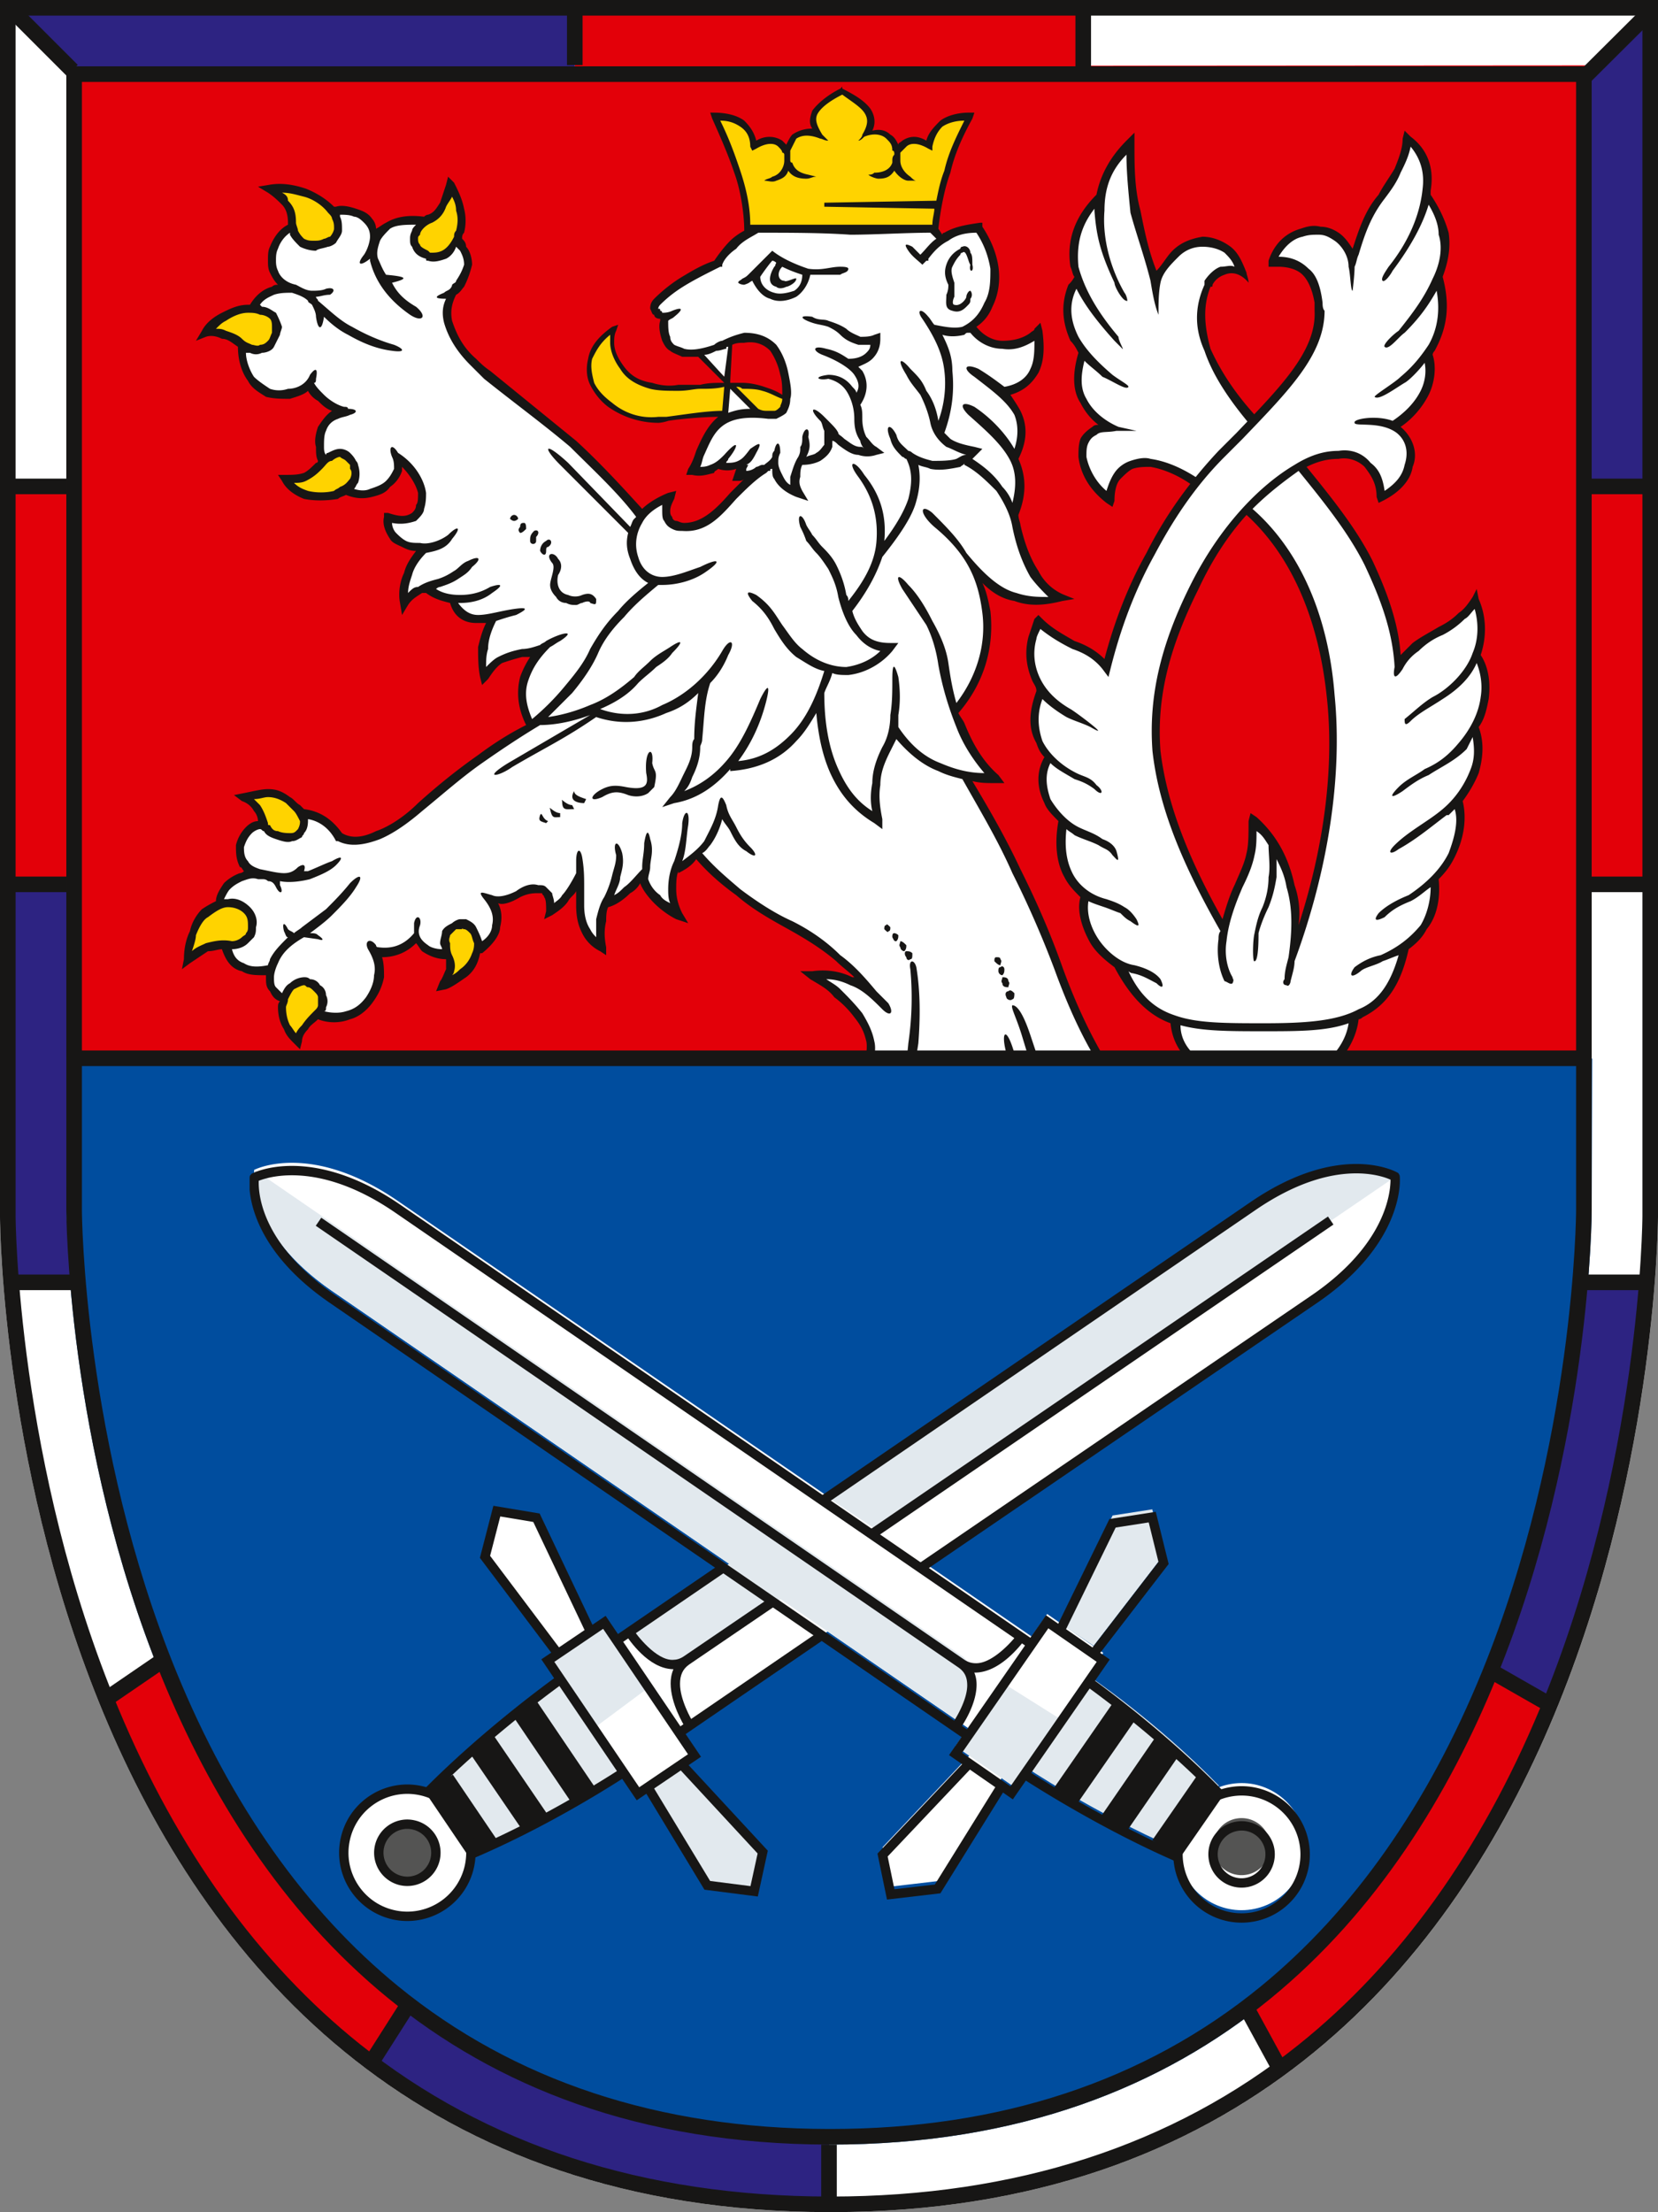
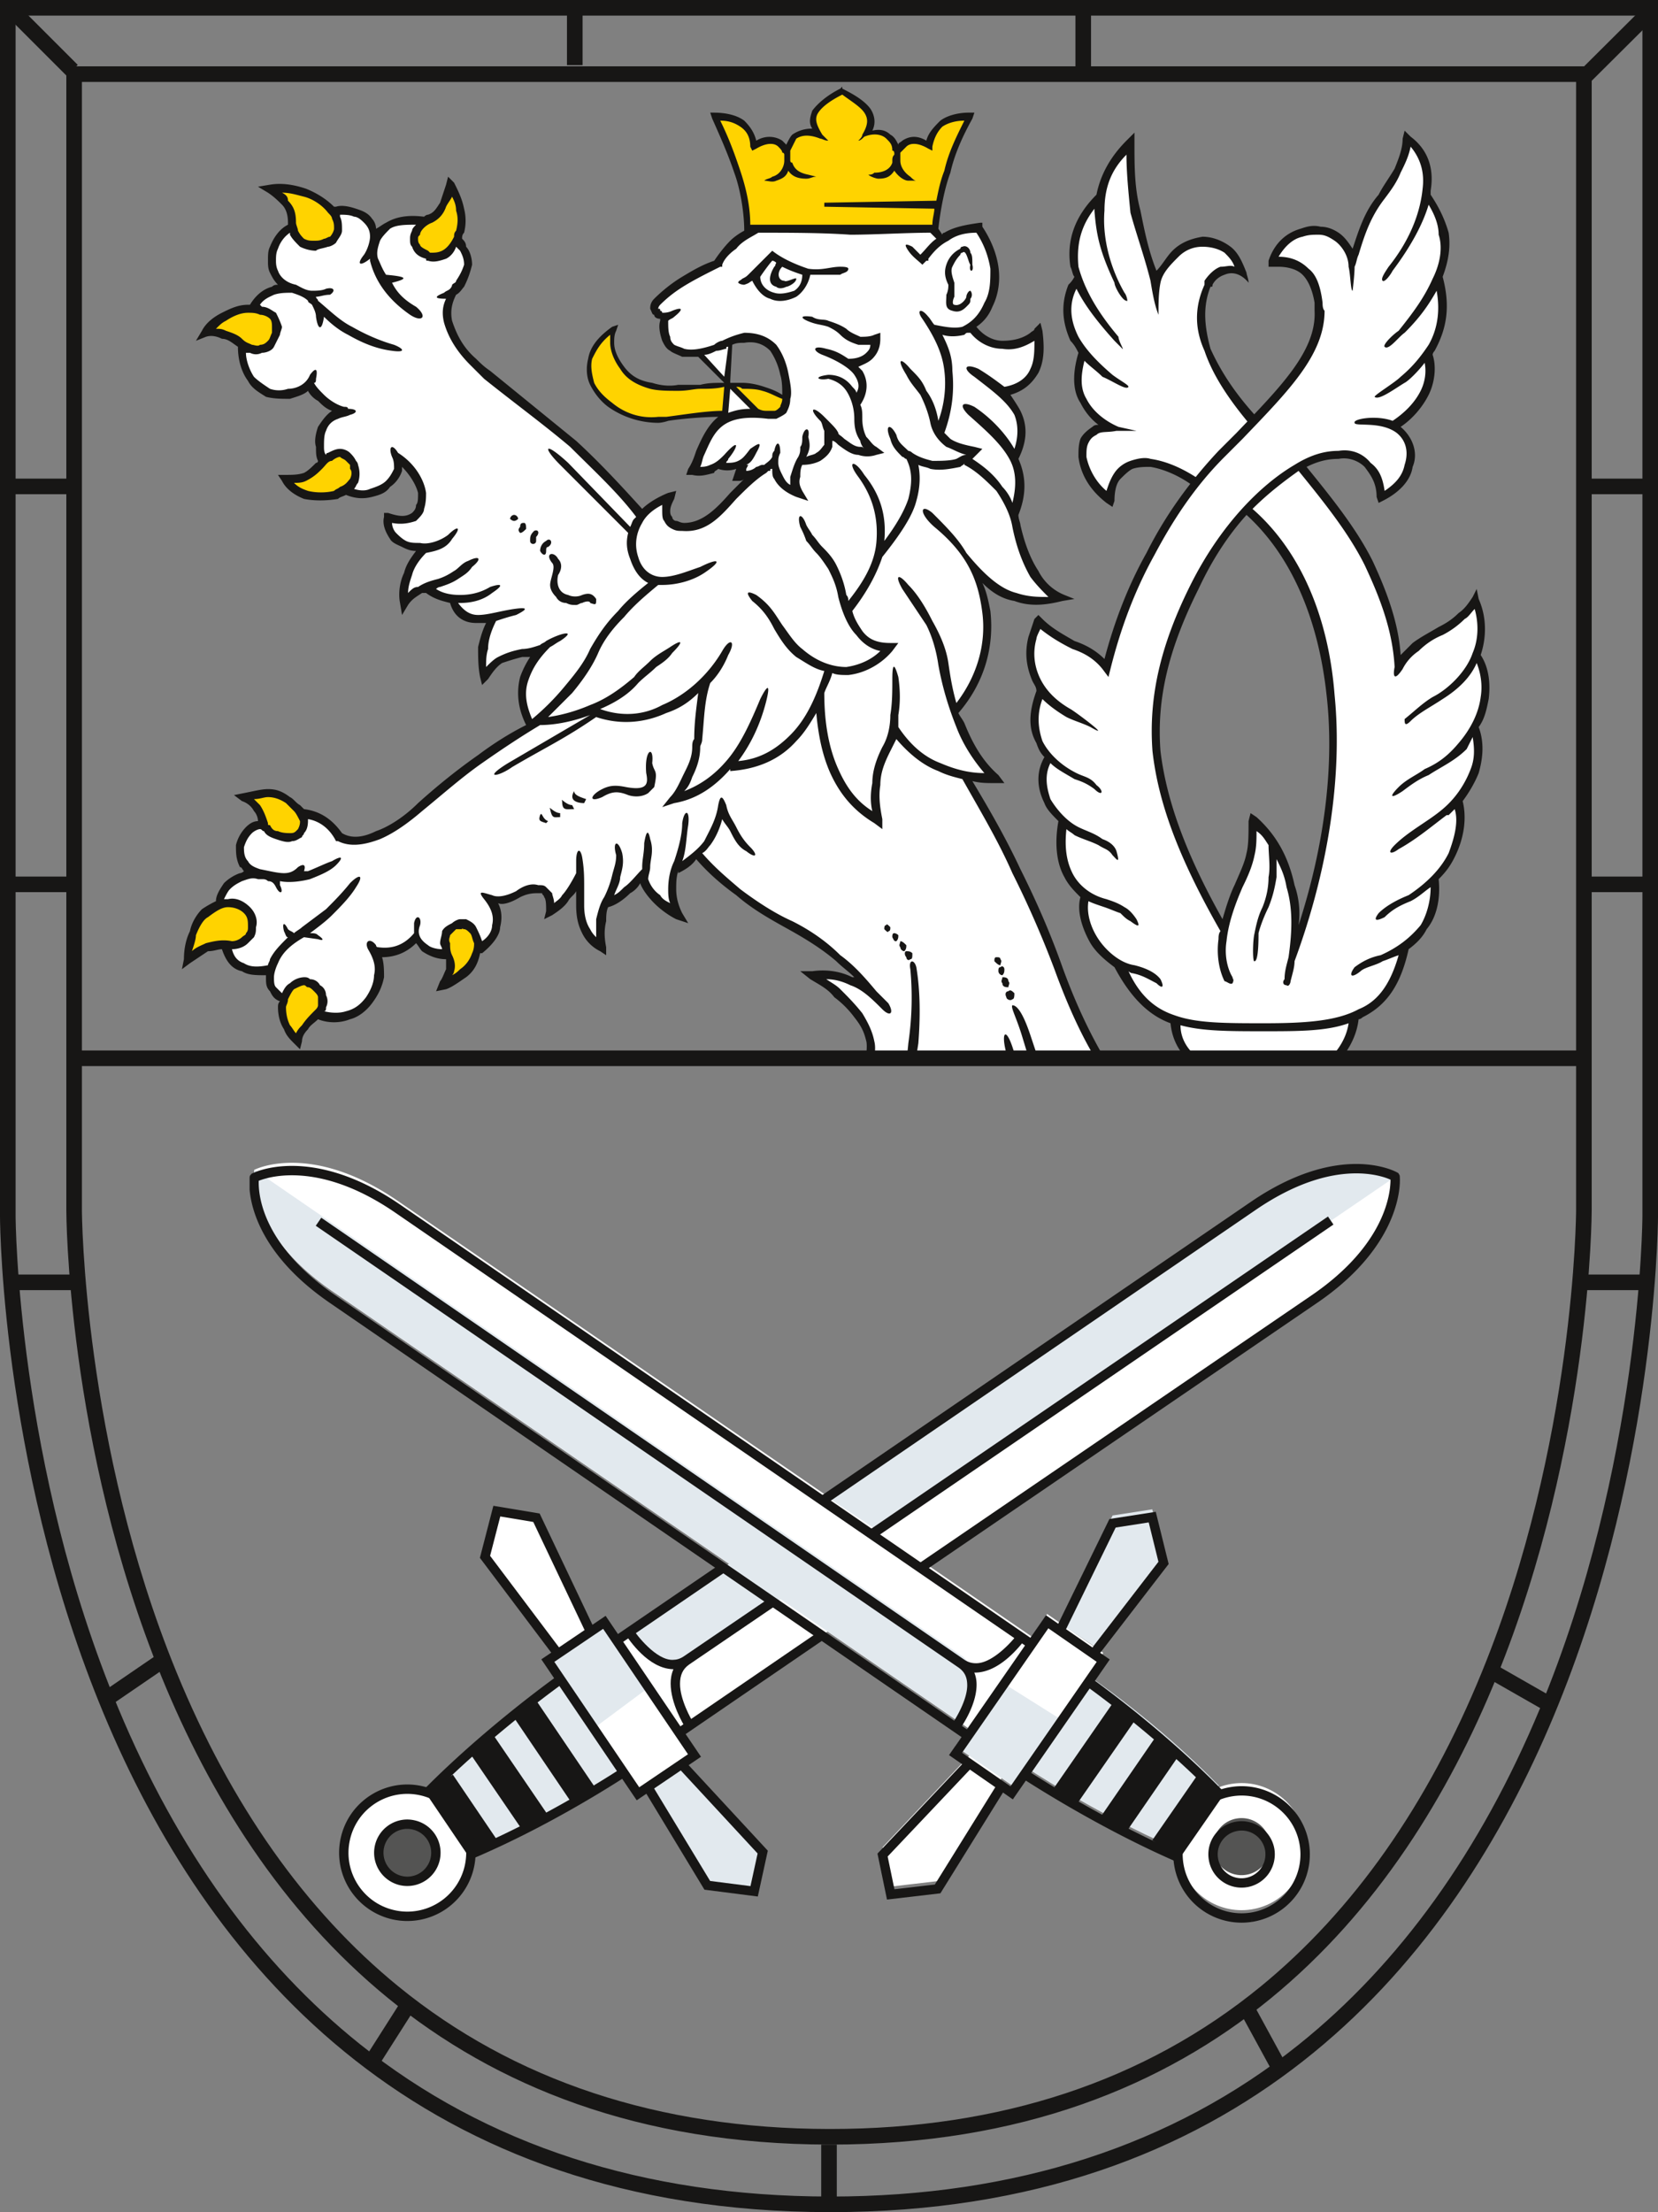
<svg xmlns="http://www.w3.org/2000/svg" viewBox="0 0 283.464 378.164">
  <rect x="0" y="0" width="283.464" height="378.164" fill="#808080" stroke="none" />
  <defs>
    <clipPath id="a">
      <path d="M0 0h286.131v379.497H0Z" />
    </clipPath>
    <clipPath id="b">
-       <path d="M0 0h80351.8v143009H0Z" />
-     </clipPath>
+       </clipPath>
    <clipPath id="c">
      <path d="M0 0h49208.6v97408.7H0Z" />
    </clipPath>
    <clipPath id="d">
      <path d="M0 0h35.815v48.319H0Z" />
    </clipPath>
    <clipPath id="e">
      <path d="M0 0h221.831v312.104H0Z" />
    </clipPath>
    <clipPath id="f">
      <path d="M0 0h216.378v303.893H0Z" />
    </clipPath>
    <clipPath id="g">
      <path d="M0 0h165.073v123.552H0Z" />
    </clipPath>
    <clipPath id="h">
      <path d="M0 0h164.976v116.02H0Z" />
    </clipPath>
    <clipPath id="i">
      <path d="M.046 0H38693.1v16821.7H.046Z" />
    </clipPath>
    <clipPath id="j">
      <path d="M0 0h81870.8v144018H0Z" />
    </clipPath>
    <clipPath id="k">
      <path d="M0 0h286.131v378.476H0Z" />
    </clipPath>
  </defs>
  <g transform="translate(-1.333 -1.332)" clip-path="url(#a)" clip-rule="evenodd" fill="none">
    <g transform="translate(1.333 1.333)" clip-path="url(#b)">
      <path d="M0 0h283.464v208.099c-.061 6.897-2.991 170.273-141.732 170.065C0 377.952 0 207.873 0 207.873Z" fill="#fff" />
      <path d="m271.998 180.793-260.659-.049V11.339l260.575-.167Z" fill="#e30009" />
      <path d="m11.551 180.912 260.659.05-.083 25.96s0 159.893-130.395 159.693c-130.394-.2-130.393-159.692-130.393-159.692Z" fill="#004d9e" />
      <path d="M11.339 151.183H0V83.151h11.339zM185.196 11.339h-86.93V0h86.93zm98.268 139.844h-11.337V83.151h11.337z" fill="#e30009" />
      <path d="m11.339 207.874 1.333 11.339H1.333L0 207.876v-56.694h11.339zM98.268 11.338h-86.93L0 .001h98.268V11.34zm185.196 71.811h-11.337v-71.81L283.464.001z" fill="#2d2382" />
      <path d="m213.443 343.833 5.247 9.618c19.577-14.81 39.449-42.919 46.776-61.201l-10.012-5.923c-6.935 15.227-27.486 48.377-42.011 57.507m-143.825-.875-6.12 9.617c-19.235-13.113-37.022-43.181-44.591-62.649l8.744-5.984c6.995 17.487 27.103 48.087 41.967 59.016" fill="#e30009" />
      <path d="M141.732 375.81c-31.311-.232-59.728-7.49-78.235-23.234l6.12-9.618c17.135 14.076 48.096 23.183 72.115 22.324zm113.241-90.118 10.492 6.557c5.368-13.461 13.607-46.665 15.804-73.036h-10.407c-1.386 25.203-9.888 50.919-15.889 66.479" fill="#2d2382" />
    </g>
    <g transform="translate(33.463 16.826)" clip-path="url(#c)">
      <g transform="translate(50.79 242.836)" clip-path="url(#d)" fill="#fff">
        <path d="M23.09 31.247 8.795 1.129 2.019 0 0 7.816l18.965 25.192Z" />
        <path d="m10.74 25.549 15.41 22.769 9.665-6.541-15.41-22.767Z" />
      </g>
      <g clip-path="url(#e)">
        <g transform="translate(5.452 8.21)" clip-path="url(#f)" fill="#fff">
          <path d="M21.45 290.699c-1.284 5.862 2.426 11.655 8.288 12.94 5.861 1.284 11.65-2.424 12.933-8.287 1.284-5.862-2.421-11.662-8.282-12.941-5.863-1.283-11.654 2.427-12.939 8.288m114.776-22.82-22.917 24.207 1.394 6.726 8.019-.937 16.636-26.788z" />
          <path d="m135.378 281.453 15.66-22.597-9.59-6.65-15.663 22.595zm40.973 21.262c5.928-.924 9.997-6.472 9.072-12.407-.917-5.925-6.472-9.987-12.401-9.064-5.934.915-9.996 6.469-9.075 12.4s6.472 9.988 12.404 9.071M71.785 265.631l5.146 7.99 110.136-75.2c15.008-10.22 13.866-20.937 13.866-20.937l-.028-.052s-9.148-5.257-24.158 4.97L66.608 257.6l5.143 7.985z" />
          <path d="m134.794 264.832 5.588-7.68-109.911-75.529c-14.953-10.302-24.533-5.362-24.533-5.362l-.04.047s-1.596 10.428 13.364 20.725l109.909 75.532zm40.74-201.196c17.108 14.368 18.818 46.188 7.528 76.979 2.053-11.29-.686-18.815-6.502-23.95 0 4.79-.34 6.844-2.394 10.947-.683 2.056-1.711 4.792-2.392 7.529-13.687-23.606-15.056-37.977-5.136-58.504 2.737-5.473 5.817-9.581 8.896-13.001m14.8 94.048c2.328-2.169 3.546-4.959 3.337-7.488 4.783-2.055 7.524-5.476 8.891-11.975 3.765-2.737 5.473-6.5 5.133-11.633 4.104-4.448 5.132-9.923 3.763-13.685 3.08-3.422 4.79-7.871 3.08-12.318 2.393-4.448 2.393-9.237.342-12.316 1.027-3.08 1.027-6.16-.342-9.578-1.368 2.052-2.739 4.105-5.815 5.473-3.084 1.71-5.817 3.42-7.185 6.157-.687-12.317-7.186-23.605-16.766-34.212 6.843-4.105 12.999-2.394 13.682 5.132 6.162-3.078 6.848-9.237 2.397-11.974 4.788-3.08 7.184-8.212 5.819-12.318 2.393-3.764 3.076-7.869 1.712-13.342 2.05-5.818.341-10.264-2.055-14.027.681-4.105-.341-7.185-3.421-9.58-.344 4.105-2.396 7.184-4.452 9.921-2.734 3.763-4.102 7.526-4.783 11.632.339-7.526-11.635-8.21-13.345-.341 4.106-.685 7.522 1.71 7.522 8.21.347 6.5-4.445 11.975-11.288 18.818-7.185-8.553-10.945-16.08-7.866-22.923 1.366-2.737 3.761-3.421 6.157-2.396-1.028-2.734-3.077-5.474-6.845-5.132-3.76 0-6.159 3.423-7.867 6.503-3.079-7.87-4.791-15.737-4.448-23.608-3.08 2.736-4.791 5.816-5.132 9.579-4.448 4.105-5.476 8.554-3.763 13.685-3.077 4.447-2.053 9.237.684 13.001-2.397 6.843.683 10.264 6.158 12.659-6.5-2.052-8.895 6.501-1.37 11.975.687-6.843 6.846-8.554 14.712-2.738-7.526 9.238-12.316 20.186-15.394 31.476-2.739-3.764-7.867-3.764-11.636-7.868-2.05 4.104-1.707 8.552.689 11.975-2.396 4.79-1.369 8.211 1.023 11.291-2.051 3.762-.682 7.868 2.398 10.946-.688 5.816.34 10.264 3.763 12.66-1.027 4.447 2.053 9.922 6.157 11.976 2.738 5.815 5.474 8.208 9.579 9.576 0 2.396 1.199 4.536 3.123 6.288m-16.138.256c-2.63-4.418-5.009-9.698-7.172-15.78-4.102-10.606-9.236-21.553-16.08-32.502 1.714 0 3.423.342 5.134.342-3.42-3.421-5.474-7.528-6.843-11.63 6.157-6.846 7.529-16.424 2.737-24.978 5.132 6.158 10.606 6.843 15.74 5.818-4.11-1.712-6.5-6.5-7.87-12.319 0-.684-.344-1.71-.686-2.395 1.712-3.078 1.37-6.158.342-9.237 2.397-4.104 1.37-8.21-2.054-11.29 5.478-1.369 6.847-5.131 6.158-10.606-3.418 3.421-8.891 3.421-11.971-.684 1.368-.687 2.392-1.71 3.42-3.765 2.053-4.103 1.027-8.552-1.367-13.342-2.74.343-4.792 1.027-6.846 2.055l-1.023-1.712H91.711c-2.052 1.025-5.816 3.763-6.5 5.816-4.105 1.71-7.868 4.105-10.263 6.843-1.028.684-.341 2.737 1.368 2.394-1.026 4.448 1.027 6.843 5.816 6.159l4.79 4.79.684-6.845c.684-.34 1.372-.34 2.053-.34 4.79-.342 6.157 2.395 6.845 5.816 1.023 4.79 0 7.527-2.738 7.184-.686 0-1.37 0-2.055-.342l-4.788-4.79-.684 5.816c-3.079 1.711-3.423 5.474-5.475 8.898 1.71.341 3.079 0 4.447-1.028a8.34 8.34 0 0 0 4.107 0c0 .684-.34 1.369-.686 2.052 1.027-.342 2.055-.342 3.079-.683-4.444 3.763-7.184 9.58-12.657 9.236q-4.105-.512-2.052-5.13-3.08 1.025-5.134 3.078C65.37 55.767 56.13 48.581 45.524 40.372c-6.844-5.475-8.553-11.633-4.448-15.739 2.052-2.396 1.71-5.474-.681-7.186l-5.476-3.079c-4.448-1.025-7.87.685-8.555 3.421.684-3.762-3.078-6.5-6.84-5.13l-6.842 2.394c-4.108 1.711-5.818 8.554 0 10.607-2.74-.685-5.476.34-7.187 3.42l-1.71 6.501c-.686 7.184 7.526 10.606 11.633 6.159.682 2.052 2.393 3.421 5.816 5.13-4.106.686-5.134 5.134-3.423 8.213l3.764 4.79c4.79 2.735 10.605-2.054 8.555-5.817 5.817 4.107 6.498 13-1.37 10.607-.34 3.42 2.739 5.473 6.159 5.473-2.739 2.737-3.764 5.816-3.42 9.237 1.024-1.369 2.05-2.052 3.76-2.394 1.712 1.025 3.08 1.712 4.448 2.052 1.37 3.078 3.767 3.422 7.187 3.078-1.711 2.738-2.74 6.16-1.711 9.583 1.71-2.055 3.761-3.423 6.499-3.765 2.397 0 2.397.342 4.106-1.37-5.13 5.135-4.79 8.555-2.737 13.687-6.841 3.764-11.975 7.868-18.817 14.027-4.79 4.449-9.922 7.184-13.686 5.132-1.368-2.394-3.42-3.762-6.498-4.106l-6.502 1.712c-1.71.684-3.42 1.367-4.102 3.763-.346 2.052.34 4.107 3.42 4.789-3.42-.341-7.186 2.396-6.844 5.474l1.028 7.186c1.026 3.762 4.105 4.448 7.525 3.762-.341 2.054.343 4.105 2.055 4.79l6.5 3.08c6.157 2.394 12.316-4.789 9.236-10.948 3.08.686 5.474-.344 7.528-2.737.685 2.393 2.394 3.423 5.133 3.423l5.13-1.03c3.765-2.393 4.449-5.474 1.71-8.893.687 0 1.028 1.367 5.133-.684 3.762-1.711 5.816-.685 5.472 3.079 2.055-1.028 3.764-3.423 5.134-5.818v4.79c.342 3.765 1.71 5.816 3.765 7.186-.344-2.737-.344-5.134.683-7.186 2.396-1.367 4.448-3.423 6.502-5.474v1.027c.342 2.396 3.42 4.447 5.814 6.159-1.367-2.738-1.367-5.135-.342-7.868 1.368-.686 2.738-1.712 3.764-2.739 4.104 5.133 10.266 9.236 15.736 12.316 6.503 3.424 10.95 7.527 13.69 11.292-3.424-2.056-6.504-3.079-9.924-2.739 3.078 1.711 5.817 4.107 7.87 6.844 1.294 1.944 1.978 3.58 2.336 5.203.02.089.114.847-.041 2.533l39.087-.168" />
        </g>
        <path d="M43.79 152.931c2.057-1.028 5.135-2.396 5.477-5.474.685-3.078-1.028-5.133-2.394-5.133-2.74.343-3.764 2.737-2.396 5.817.683 1.028.342 3.422-.686 4.79m-24.975 9.581c.344-1.713 1.713-3.08 3.423-4.792 1.71-1.368.684-4.789-1.368-5.129-2.055-.688-4.448.684-4.791 4.105 0 2.736 1.368 4.447 2.736 5.816M0 148.825c2.052-2.053 4.448-3.081 7.527-2.734 2.394.341 4.789-3.424 2.394-5.818-1.37-1.71-4.106-2.053-6.842.342C1.71 141.644 0 145.061 0 148.825m9.921-28.053c3.079-.685 4.788-1.027 7.184.684 2.055 1.369 3.766 3.764 1.711 5.815-1.368 1.37-5.472-.34-5.816-1.71-.343-2.396-1.71-3.764-3.079-4.789m6.843-54.399c2.396.342 4.448-.685 5.816-2.396 1.71-2.052 4.105-2.737 5.817-.342 1.024 2.053-.342 4.449-3.08 5.474-3.764 1.027-7.526-.342-8.553-2.736M3.079 41.396c1.71-2.05 4.108-4.104 7.185-4.104s5.472 1.368 4.79 4.447c-1.027 3.421-4.106 3.08-6.158 1.369-1.71-1.37-3.424-2.053-5.817-1.712m10.948-24.63c4.448-.346 7.868.682 10.264 3.42 2.052 2.051 1.71 4.789-.683 5.814-3.424 1.37-5.475-.343-5.817-3.421 0-2.735-1.711-4.447-3.764-5.814m30.792-.345c1.369 2.053 2.393 4.79 1.709 7.528-1.368 4.105-3.761 5.132-5.473 4.105-3.422-1.368-3.422-4.446.344-6.158 2.05-1.026 2.734-3.422 3.42-5.475m46.873 38.661.34-4.789c-2.736 0-4.447.341-8.212.684-9.577.343-11.973-6.157-10.947-9.921-9.578 6.158-1.368 15.737 7.527 15.396 1.028-.343 7.868-1.027 11.292-1.37m36.264-31.817H95.797c-.342-6.499-2.74-12.659-5.818-18.817 2.74 0 6.501 1.025 6.842 5.132 3.424-2.054 5.476-.342 5.816 1.712-.34-2.396 2.054-5.475 5.819-3.423-3.08-3.421-.687-5.475 3.419-7.868 3.424 2.052 6.844 4.447 3.765 7.868 3.419-2.052 5.816 1.027 5.476 3.423.34-2.054 2.392-3.766 5.813-1.712.346-4.107 4.107-5.132 6.502-5.132-3.079 6.158-5.131 12.318-5.475 18.817M93.057 50.292l4.451 5.475c2.392 0 4.789-.343 4.789-3.079-2.738-2.055-5.817-2.396-7.526-2.396z" fill="#ffd300" fill-rule="evenodd" />
        <g transform="translate(41.325 184.279)" clip-path="url(#g)" fill="#e2e9ee">
          <path d="M7.315 117.105c14.476-6.17 26.064-13.844 26.064-13.844L22.268 87.395S11.112 95.155 0 106.295zM43.023 101.8l13.921 15.044-1.467 6.708-8.009-1.025-9.756-16.792zm25.44-33.673-8.738-6.39L34.14 79.215s2.192 3.089 4.289 4.476c3.043 2.014 5.183.626 5.183.626zm96.612-66.72-.028-.058s-9.146-5.254-24.156 4.975l-72.965 49.81 8.624 5.702z" />
          <path d="m37.43 88.718-7.558-11.15-9.665 6.539 7.837 11.588Z" />
        </g>
        <path d="M32.745 300.195a4.89 4.89 0 0 0 3.724 5.815 4.883 4.883 0 0 0 5.81-3.73 4.87 4.87 0 0 0-3.722-5.806c-2.633-.587-5.233 1.086-5.812 3.721" fill="#545453" />
        <g transform="translate(11.281 184.467)" clip-path="url(#h)" fill="#e2e9ee">
          <path d="M164.976 105.291c-10.988-11.263-22.353-18.82-22.353-18.82l-10.924 15.5s11.437 7.709 25.844 14.049zM137.879 77.6l8.92-18.488 6.788-1.053 1.934 7.833-11.949 15.507zM.092 0 .05.044s-1.597 10.428 13.367 20.723l106.539 73.201s2.088-3.16 2.625-5.613c.775-3.568-1.293-5.06-1.293-5.06z" />
          <path d="m127.624 87.472-7.668 11.073 9.593 6.652 7.97-11.498z" />
        </g>
        <path d="M180.888 305.007a4.89 4.89 0 0 0 4.077-5.572 4.88 4.88 0 0 0-5.575-4.066 4.86 4.86 0 0 0-4.07 5.562 4.867 4.867 0 0 0 5.568 4.076" fill="#545453" />
      </g>
    </g>
    <g transform="translate(43.962 200.314)" clip-path="url(#i)" fill="#171615">
      <path d="m29.794 106.984.465-.468c9.018-9.037 18.879-16.448 22.366-18.98l.941 1.295c-3.385 2.462-12.915 9.624-21.704 18.35l6.572 9.716c11.397-4.928 21.532-11.246 25.016-13.5l.868 1.343c-3.59 2.325-14.077 8.869-25.861 13.891l-.61.26zm48.013 17.075-10.373-17.135 1.37-.829 9.976 16.474 6.899.882 1.219-5.583-13.636-14.736 1.177-1.085 14.203 15.346-1.71 7.835zM39.418 67.335l2.303-8.902 7.91 1.318 9.315 19.624v.002l-1.448.683-8.953-18.863-5.643-.942-1.739 6.732L53.187 82.96l-1.281.964zm23.007 13.427 17.868-12.213h.004l.901 1.323-17.87 12.216zm51.95-12.408 67.195-45.872c12.809-8.746 13.516-17.656 13.533-19.744l-.001-.058a10 10 0 0 0-1.185-.435c-1.054-.317-2.631-.641-4.682-.641-3.992.001-9.793 1.216-17.084 6.181L98.603 58.103l-.902-1.327L171.247 6.46C178.761 1.336 184.91-.003 189.235 0c4.444 0 6.935 1.405 7.023 1.457l.195.114.108.197.108.193.014.164c.003.026.023.236.023.612.02 2.482-.991 12.068-14.236 21.068l-67.188 45.872zm.906 1.324h.001l.001.003zM72.971 96.63l24.347-16.656.903 1.322-24.347 16.657zm.903 1.324h.001l.002.003z" />
      <path d="M106.992 63.84h-.001l-.312-.458-.561-.819-.032-.047 51.352-35.088 26.973-18.445.003.004.902 1.32h-.001l.032.047-78.323 53.534zM72.03 88.834c-.008-.828.134-1.679.48-2.464h-.092c-4.235-.122-7.444-4.984-8.18-6.011l1.344-.873c.544.946 3.981 5.401 6.836 5.282.617-.004 1.217-.166 1.858-.597l14.707-10.01v.002l.903 1.321.033.055-14.704 10.012c-1.18.817-1.57 1.91-1.584 3.283-.024 2.713 1.89 6.106 2.377 6.834l-1.346.871c-.559-.893-2.608-4.323-2.632-7.705m-5.374 17.717 8.338-5.643-14.508-21.441-8.34 5.643zm-16.288-21.21-.448-.66 10.992-7.437 16.306 24.092-10.992 7.442zm-5.081 9.369 9.716 14.363 3.97-2.688-9.717-14.36zm-7.705 5.837 9.11 13.347 4.202-2.817-9.108-13.354zm-6.755 6.537 7.439 10.987 3.969-2.684-7.437-10.987z" />
      <path d="M16.948 117.754c0 4.621 3.207 8.793 7.914 9.822.71.156 1.436.235 2.164.235a10.07 10.07 0 0 0 9.814-7.908q.239-1.1.238-2.175c0-4.625-3.21-8.792-7.91-9.812a10 10 0 0 0-2.162-.237c-4.623 0-8.796 3.204-9.82 7.913-.157.71-.236 1.435-.238 2.162m7.571 11.391a11.68 11.68 0 0 1-9.172-11.391q0-1.244.273-2.507c1.194-5.459 6.023-9.172 11.387-9.172q1.244 0 2.504.275a11.653 11.653 0 0 1 8.896 13.896 11.67 11.67 0 0 1-13.887 8.9" />
      <path d="M22.934 117.748a4.093 4.093 0 0 0 4.076 4.082 4.085 4.085 0 0 0 3.985-3.211 4.067 4.067 0 0 0-3.112-4.853q-.436-.099-.885-.102a4.073 4.073 0 0 0-4.064 4.084m2.864 5.554a5.7 5.7 0 0 1-4.468-5.554q0-.606.133-1.216a5.68 5.68 0 0 1 5.535-4.472c.414.002.827.049 1.23.14a5.66 5.66 0 0 1 4.466 5.534c0 .412-.043.824-.13 1.228a5.693 5.693 0 0 1-6.766 4.34m106.247-18.35h.001l-.001.003zm25.957 14.111c-11.883-5.228-22.507-11.88-25.956-14.11l.869-1.346c3.346 2.167 13.618 8.595 25.128 13.723l6.679-9.642c-8.933-9.065-18.755-16.369-21.872-18.614l.936-1.303c3.219 2.32 13.379 9.876 22.545 19.27l.462.471-8.187 11.818zm-14.285-35.844L155.43 68.02l-1.664-6.746-5.651.877-8.732 17.875v.002l-1.44-.706 9.102-18.628 7.924-1.231 2.204 8.921-12.184 15.814zm-36.326 34.672 15.043-15.888h.004l1.16 1.103-14.467 15.28 1.159 5.597 6.906-.804 10.64-17.127 1.359.843-11.045 17.784-9.132 1.069zM13.759 23.747C1.224 15.139-.02 6.235 0 3.272c0-.634.052-.996.058-1.032l.033-.218.144-.17.143-.176.144-.07C.608 1.56 3.027.327 7.286.327c4.434 0 10.844 1.35 18.592 6.688L134.062 81.36l-.908 1.322L24.97 8.336c-7.52-5.173-13.574-6.4-17.684-6.404-1.975 0-3.5.284-4.526.564q-.585.157-1.15.376-.01.2-.008.4c.02 2.543.94 10.787 13.065 19.156L123.4 97.15l-.912 1.32z" />
      <path d="M120.023 95.898c.547-.728 2.743-4.18 2.711-6.84-.017-1.222-.371-2.188-1.473-2.965L27.927 21.948 11.354 10.561h.003l.905-1.321.036-.047 109.907 75.53c.664.45 1.301.622 1.97.625 2.958.102 6.578-4.119 7.184-5.026l1.288.948c-.788.988-4.237 5.58-8.472 5.68a4 4 0 0 1-.229-.005c.279.681.397 1.405.389 2.113-.032 3.428-2.402 6.892-3.008 7.776zm1.828 4.755 8.279 5.74 14.747-21.283-8.275-5.734zm8.482 6.857.456-.66zm-10.711-6.456 16.577-23.909 10.906 7.56-16.115 23.257-.456.66zm21.936 8.266 9.881-14.248-3.941-2.731-9.877 14.248zm8.224 5.072 9.159-13.314-4.151-2.9-9.157 13.314zm8.543 3.938 7.552-10.905-3.936-2.732-7.56 10.904z" />
      <path d="M168.096 108.091c-4.972.765-8.527 5.049-8.527 9.924q0 .773.123 1.56a10.07 10.07 0 0 0 9.935 8.52q.761 0 1.554-.116a10.08 10.08 0 0 0 8.524-9.93q.002-.778-.122-1.562c-.764-4.968-5.054-8.519-9.924-8.519a10 10 0 0 0-1.563.123m-9.985 11.733a11 11 0 0 1-.143-1.809c0-5.655 4.12-10.621 9.877-11.507q.901-.145 1.814-.144a11.667 11.667 0 0 1 1.768 23.197l-.123-.792.117.792a11.667 11.667 0 0 1-13.31-9.736m10.9-5.818a4.056 4.056 0 0 0-3.452 4.002q0 .326.054.646a4.06 4.06 0 0 0 4.652 3.402 4.086 4.086 0 0 0 3.452-4.03 4 4 0 0 0-.044-.624 4.08 4.08 0 0 0-4.02-3.45 3.6 3.6 0 0 0-.642.054m-4.98 4.902a5.653 5.653 0 0 1 4.721-6.485q.448-.075.901-.073a5.69 5.69 0 0 1 5.607 4.814q.06.429.061.862a5.69 5.69 0 0 1-4.81 5.617l-.123-.793.117.793q-.435.063-.877.064c-2.753 0-5.17-2-5.597-4.799" />
    </g>
    <path d="M214.794 73.617c-3.422-4.104-6.158-8.209-7.529-12.316q-2.568-5.643 0-11.29v-.683c.685-1.027 1.711-2.055 2.735-2.396 1.029 0 1.713-.343 2.398 0-.342-1.027-1.026-1.71-1.709-2.396-1.029-.683-2.399-1.025-3.767-1.025-1.709 0-3.08.684-4.105 1.712-1.365 1.366-2.735 2.734-3.079 4.446s-.342 3.762-.342 5.474c-.686-1.712-1.026-3.763-1.367-5.815-1.027-4.105-2.396-7.87-3.423-11.633-.341-3.422-.684-6.843-.684-9.923-2.738 2.739-3.762 5.819-3.762 9.58-.343 4.105.682 9.237 3.42 14.028.342.341.685 1.71.342 1.368-.684 0-2.05-2.395-2.05-3.079-2.398-5.133-3.08-7.869-3.424-12.317v-.341c-2.395 3.078-3.08 6.158-2.736 9.921 1.026 3.764 3.08 7.527 6.841 11.975 0 .682 1.027 2.394.685 2.052l-1.366-1.37c-3.08-3.418-5.134-6.158-6.504-8.893-1.37 2.735-1.026 5.475.344 8.21 1.366 2.395 3.421 4.449 5.814 6.502 1.37 1.025 2.739 1.71 2.739 2.05-.343.686-2.739-1.025-4.448-1.71-1.025-1.025-2.053-1.71-3.079-2.736-.685 2.736-.685 4.79.34 6.501 1.026 2.052 3.082 3.763 5.475 4.79l3.08.682h-3.421c-1.711.343-2.738 0-3.42.687-.688.341-1.028.684-1.37 1.368-.341.684-.344 1.367-.344 2.395.344 1.71 1.37 4.105 3.423 5.816.341-1.026.683-2.052 1.371-3.079s1.708-1.712 2.734-2.053c1.027-.342 2.396-.684 3.423-.343 2.393.343 5.132 1.37 8.211 3.423l-.687 1.366c-2.736-2.052-5.471-3.078-7.524-3.42-1.027 0-2.053 0-3.08.342-.684.344-1.369 1.026-2.053 1.712s-1.024 2.052-1.024 3.762l-.346 1.027-1.025-.685c-3.079-2.394-4.448-5.131-4.789-7.868 0-1.028 0-2.054.341-3.079q.513-1.027 2.051-2.053c.344-.343.688-.343 1.029-.343-1.369-1.027-2.395-2.395-3.08-3.763-1.368-2.053-1.368-5.132-.341-8.553-.344-.685-.686-1.368-1.37-2.055-1.366-3.08-1.708-6.158-.344-9.578.344-.342.687-.683 1.028-1.368-.341-.342-.341-1.027-.684-1.711-.684-4.45.684-8.553 4.45-12.316q1.023-5.131 5.13-9.239l1.368-1.369v1.712c0 4.104 0 7.87 1.027 11.632.685 3.421 1.368 6.843 2.737 10.264 1.028-1.027 1.71-2.393 2.736-3.421 1.371-1.37 3.079-2.051 5.132-2.395 1.714 0 3.422.683 4.791 1.71 1.369 1.029 2.053 2.738 2.736 4.447 0 .344.345 1.027.345 1.712 0 0-1.713-2.396-4.105-1.368-1.029.342-1.713 1.027-2.053 1.71 0 .342 0 .342-.346.342-1.368 3.422-1.025 6.843 0 10.606 1.71 3.764 4.108 7.528 7.868 11.633zm-40.996 108.92-.405-1.146c-1.024-3.767 0-4.792 1.369 0l.296 1.212m-22.192-23.111c0-.343.344 0 .684.344 0 .341 0 .684-.34.684 0 .34-.344 0-.688-.343 0-.341 0-.685.344-.685m1.37 1.368s.344 0 .684.344c0 .343 0 .683-.34 1.025-.344 0-.344 0-.688-.682 0-.343 0-.687.344-.687m1.026 1.369c.34 0 .682.34 1.026.687 0 .341 0 .681-.344 1.025-.342 0-.682-.344-.682-.684-.342-.341 0-.688 0-1.028m1.026 1.712c.341 0 .684 0 1.029.342 0 .684 0 1.024-.345 1.024-.343.344-.684 0-.684-.34-.344-.34-.344-1.026 0-1.026m15.396 1.026c.344 0 .685 0 .685.34.34.344 0 .688 0 1.03-.341 0-.685-.342-1.028-.686 0-.344 0-.684.343-.684m.685 1.71c.34-.34.683 0 .683.342 0 .341 0 .686-.343 1.026-.34 0-.681-.34-.681-.685s0-.683.341-.683m.34 1.711c.343 0 1.027 0 1.027.685.344.343 0 .683 0 1.027-.343 0-1.027 0-1.027-.684-.34-.343 0-.688 0-1.028m1.027 2.396c.344-.345.684 0 1.026.34 0 .341 0 1.028-.342 1.028-.34.343-1.027 0-1.027-.343-.341-.685 0-1.025.343-1.025M89.229 89.356c.344 0 .685.343.685.684 0 0-.341.343-.685.343s-.683-.343-.683-.343c0-.341.342-.684.683-.684m1.028 2.052c0-.684.341-.684.681-.684s.346.684.346 1.028c-.346.34-.686.683-1.027.683q-.515-.513 0-1.027m2.737 1.71v.686c0 .684-1.028.684-1.028 0s0-1.027.686-1.712c.684-.34 1.025.343.342 1.027m2.051 1.712c-.341 0-.341.341-.341.684 0 1.025-.683.685-1.027 0 0-.684.344-1.368 1.027-1.711.682-.685 1.368.343.341 1.027m1.713 2.05c.683.686.683 1.712 0 2.739-.344 1.368 0 3.08 1.708 3.42.686.344 1.712.344 2.396 0 1.027-.34 1.71-.34 2.396.687 0 1.025 0 1.025-1.028.682 0-.342-.686-.342-1.368 0-.342 0-.684.343-1.025.343-.685 0-1.027 0-1.71-.343-.686 0-1.369-.342-1.713-1.025-.682-.684-1.028-1.37-1.028-2.055 0-1.024 1.028-3.078.346-3.762-1.37-1.711.34-2.052 1.026-.686m117.691-7.525c-3.077 3.421-5.813 7.525-8.209 12.659-5.132 10.264-7.186 18.817-6.502 27.713 1.026 8.553 4.448 17.789 10.606 28.741.685-2.398 1.369-4.449 2.054-5.821 1.024-2.392 1.711-3.761 2.051-5.472.345-1.368.345-3.08.345-5.475l.342-1.368 1.022.684c3.423 3.079 5.476 6.843 6.5 11.631a14.6 14.6 0 0 1 .69 6.844c4.444-13.684 6.157-27.368 4.786-39.344-1.369-12.659-5.814-23.608-13.685-30.792m13.927 93.22c2.034-1.931 3.212-4.125 3.522-6.319-3.764 1.367-8.55 1.367-14.369 1.367-6.157 0-10.607 0-14.368-1.025 0 2.566 1.495 4.529 3.375 5.889q.19.14.386.269m-19.158-57.136c-1.368-.682-2.738-1.026-4.106-1.71q-2.569-1.537-4.104-3.079c-1.028 2.737-.688 5.133 0 7.185 1.023 2.051 3.08 4.107 5.814 5.474 1.37.684 2.396.684 3.424 2.052 1.368 1.028 1.025 2.054-.344.685-1.37-1.027-2.395-1.368-3.422-1.711-1.709-1.026-3.08-1.71-4.105-2.738-1.025 2.054-.684 4.108 0 6.16 1.025 1.712 2.737 3.762 4.791 4.79 1.366.683 2.736 1.027 4.105 2.051 1.025.344 2.055 1.028 2.395 2.056.684 2.393 0 1.367-.686.681-.684-1.026-1.366-1.026-2.393-1.709-1.369-.684-2.737-1.028-4.107-1.712-.341-.34-1.028-.684-1.368-1.027-.341 3.082 0 5.476 1.027 7.528s3.079 3.764 5.816 4.448c1.025.343 2.052.683 3.079 1.367.685.345 1.369 1.028 2.053 2.057.684 1.367.343 1.367-1.027.339-.684-.339-1.026-.685-1.71-1.368-1.024-.341-1.712-.683-2.736-1.028s-2.056-.684-2.738-1.024c-.344 2.052.342 4.448 1.711 6.499s3.763 4.108 6.157 4.45c1.368.34 3.42 1.023 4.448 2.391.684 1.372.344 1.711-.684.688-1.369-.688-2.396-1.371-4.105-1.711-.343 0-.684-.345-.684-.345 2.052 4.449 4.789 6.503 7.868 7.529 3.763 1.368 8.556 1.368 15.396 1.368s12.319-.344 16.079-2.394c3.425-1.368 5.476-4.447 6.845-9.236-1.027.34-1.709.68-2.739 1.024-1.028.686-3.078 1.026-3.765 1.709-1.711 1.368-2.051.685-1.023-.683 1.367-1.026 2.736-1.71 4.444-2.05 3.083-1.37 5.134-3.08 6.847-5.135 1.025-1.709 1.708-4.104 1.708-6.499-1.024.683-2.051 1.711-3.421 2.395-1.711.683-3.078 1.369-4.447 2.735-1.371.685-2.052.685-1.024-.683 1.364-1.369 3.42-2.395 5.131-3.079 3.078-2.052 5.474-4.446 6.84-7.185 1.028-2.737 1.71-5.475 1.028-7.525l-1.028 1.026h-.343c-2.736 2.052-5.129 4.103-8.208 5.814-1.369 1.026-2.056.685-.687-.683 2.398-2.396 5.819-4.107 8.214-6.157 2.052-1.712 3.762-4.108 4.789-6.844.684-1.711.684-3.422.34-5.474l-1.024 2.052c-2.053 2.054-4.447 3.079-6.5 4.448-1.711.684-3.081 1.71-4.447 2.738-2.054 1.368-2.394 1.026-.685-.684 1.369-1.37 3.079-2.054 4.448-3.08 2.396-1.028 4.103-2.395 5.813-4.447 2.055-2.395 3.423-5.133 3.767-7.869.341-2.055 0-4.107-.685-5.818-1.027 2.395-3.082 4.448-5.816 6.159-2.055 1.369-4.106 2.395-5.476 3.763-1.027 1.026-1.027.344-1.027-.34 1.713-1.368 3.077-2.74 4.791-3.764 2.736-1.37 5.817-4.45 6.841-7.528 1.028-2.395 1.028-5.131.344-7.527-.684.684-1.028 1.368-1.711 1.71a15.1 15.1 0 0 1-3.762 2.737c-1.712.685-3.079 1.71-4.106 2.737a8.05 8.05 0 0 0-2.736 3.08c-1.372 2.052-1.712 1.368-1.372-.343-.34-6.157-2.396-11.63-5.13-17.448-2.738-5.474-6.844-10.606-11.288-16.078-2.396 1.709-5.134 3.761-7.872 6.498 8.212 7.186 13.001 18.475 14.029 31.819 1.368 13.685-1.028 29.767-6.847 45.503 0 1.026-.338 2.054-.681 3.422 0 .343-.343 1.027-.685.683-.686 0-.686-.683-.34-1.028 0-1.368.34-2.391.682-3.761.686-4.79.686-8.555-.342-11.974-.34-2.053-1.026-3.424-1.711-4.79v3.078c-.34 2.054-.685 3.423-1.367 5.131-.685 1.371-1.368 3.08-1.713 4.448 0 1.027 0 4.791-.681 4.791-.344.344-.344-3.422 0-4.791.338-1.711.681-3.077 1.366-4.448q1.03-2.563 1.028-5.131c.342-1.712 0-3.764 0-5.473-.685-1.028-1.028-1.712-2.056-2.396 0 1.368 0 2.739-.338 4.105-.344 1.712-1.026 3.423-2.054 5.476-1.028 2.395-2.394 5.815-2.737 9.236-.34 2.054 0 4.448 1.027 6.159 0 .34.342.34 0 1.028-.343.34-1.027-.343-1.367-.343-1.029-2.054-1.369-4.79-1.029-7.186 0-.34 0-1.027.34-1.367-6.839-11.975-10.604-21.555-11.63-30.792-.685-9.237 1.368-18.135 6.499-28.399s11.977-17.104 17.789-20.526c2.742-1.711 5.134-2.396 7.53-2.396 2.05-.342 4.105.344 5.474 2.053 1.371 1.027 2.052 2.395 2.395 4.79 2.053-1.369 3.081-2.737 3.42-4.447.687-2.052.345-4.107-1.367-5.475-2.74-2.052-7.184-1.025-7.184-1.71-.34-.685 3.76-1.369 6.5-.342 2.051-1.37 3.764-3.079 4.791-5.132.684-1.368 1.025-3.079.684-4.79-1.027 1.369-2.737 3.08-3.424 3.422-1.711 1.025-4.444 3.079-5.131 2.393 0-.341 3.42-2.393 4.447-3.421 2.051-1.71 3.424-3.42 4.792-5.472 1.365-2.396 2.053-5.475 1.365-9.24-1.365 2.395-2.733 4.45-5.473 7.185-1.024.686-2.733 3.08-3.42 2.396-.343-.341 1.369-2.053 2.396-2.737 2.737-3.421 4.448-5.817 5.815-8.896 1.37-2.736 1.712-5.473 1.029-7.527 0-1.709-.687-3.421-1.712-5.132-1.031 3.423-3.081 7.186-6.159 11.291-.342.685-1.369 2.053-1.712 1.712s.343-1.37 1.03-2.396c4.1-5.132 5.473-9.921 5.81-13.341q.52-4.109-2.05-7.187c-.34 1.712-1.027 3.079-1.711 4.448-.683 1.71-1.709 3.079-2.736 4.447-2.395 3.08-3.421 6.158-4.449 9.58-.34.684-.34 1.369-.682 2.053 0 1.37-.34 4.104-.34 4.104-.348 0-.348-2.735-.688-4.104 0-2.053-1.368-3.763-2.393-4.45-1.025-.686-1.713-1.025-2.74-1.025s-1.711 0-2.735.343c-1.71.344-3.078 1.71-4.104 3.423q3.078-.001 5.128 2.05c1.374 1.028 2.056 3.08 2.396 5.818 0 .34 0 1.026.342 1.368 0 7.526-6.158 13.685-14.026 21.897l-3.077 3.079c-5.136 5.13-8.899 10.948-11.979 16.765-3.42 6.157-5.814 12.657-7.526 19.5l-.342 1.368-1.025-1.368c-1.369-1.71-3.079-2.737-5.132-3.421-2.051-1.027-3.764-2.054-5.475-3.422-.344.684-.684 1.368-.684 1.711-.685 2.395-.341 4.79.684 6.844s2.736 3.761 5.132 5.131c.684.344 7.53 5.474 3.422 3.078m-109.14 42.424c.686-.34 1.028-.685 1.368-1.026 1.028-.682 1.71-1.712 2.052-2.736.345-.686.345-1.367.345-1.714-.345-.682-.345-1.365-.687-1.709-.341-.344-.682-.683-1.026-.683s-.34-.341-.34 0H79.31l-1.028 1.027c0 .343-.341.683 0 1.365 0 .688 0 1.372.342 2.058.341.685.686 1.71.341 2.733 0 0 0 .345-.341.685m-26.687 9.923c.341-.684.687-1.025 1.028-1.369.683-1.026 1.368-1.71 2.393-2.736 0 0 .344-.342.344-.686v-1.368c0-.344-.344-.685-.685-1.025s-.684-.684-1.025-.684c-.342 0-.344-.344-.686-.344-.341 0-1.028.344-1.709.683-.343.345-.687 1.026-1.028 1.713 0 .684-.341 1.025-.341 1.369 0 1.368.341 2.392.682 3.078.344.344.687 1.025 1.027 1.369m-4.788-40.371c-.687 0-1.37.342-2.396.342l1.027 1.026c.682 1.026 1.026 2.052 1.369 3.08 0 .342 0 .342.34.342.343.682.684 1.025 1.37 1.025.685.344 1.71.344 2.051.344s.687 0 1.027-.344l.341-.343c.346-.682.346-1.024.346-1.368-.346-.684-.687-1.368-1.027-1.71l-1.37-1.368q-1.541-1.026-3.078-1.026M79.31 37.352c0-1.027-.345-1.71-.686-2.395-.342.684-.683 1.027-1.027 1.712-.343 1.026-1.024 2.051-2.393 2.735-1.028.344-2.055 1.37-2.055 2.053-.341.343-.341.343-.341.687s0 .681.341 1.025c0 .342.685.684 1.368 1.026l.345.341c.682 0 1.368 0 2.051-.341.683-.342 1.37-1.026 2.052-2.395 0-.343 0-.684.345-1.027.342-1.369.342-2.394 0-3.421m-26.003-2.395c-1.369-.341-2.396-.684-3.762-.684.684.343 1.025.684 1.025 1.368 1.028 1.028 1.368 2.054 1.368 3.763 0 .344.341 1.028.341 1.37.346.683.687 1.026 1.028 1.37.686.339 1.027.339 1.711.339s1.027 0 1.71-.339c.345 0 .685-.344 1.027-.344.342-.343.686-1.027.686-1.368 0-.684 0-1.028-.344-1.712 0-.341-.342-.684-.684-1.025-1.027-1.37-2.736-2.396-4.106-2.738m.342 48.583c-.683.341-1.37.341-2.051.341.681.684 1.368 1.028 2.395 1.37 1.366.341 3.08.341 4.448 0 .341-.342.684-.342 1.024-.686 1.026-.34 1.369-1.025 1.71-1.366.344-.686.344-1.368 0-1.712v-.684l-.684-.684c-.341-.343-.684-.343-1.026-.684-.34 0-1.024.341-1.368.684-.684 0-1.024.684-1.711 1.368s-1.368 1.368-2.737 2.053M39.964 56.17c-.687.34-1.028.683-1.711 1.369.683 0 1.024 0 1.71.341 1.027.341 2.051.684 2.738 1.37.687.685 1.027.683 1.71 1.026.342 0 1.027.341 1.369 0 .682 0 1.026-.343 1.369-.687s.34-.682.683-1.368v-1.025c0-.343 0-1.025-.343-1.368s-1.027-.685-1.71-.685c-.685-.342-1.369-.342-2.051-.342-1.368 0-2.738.684-3.764 1.37M166.209 80.46c0 .343-.34.343-.684.685-1.709.342-3.424.686-5.133.342-.683-.342-1.367-.342-2.052-.684.342 1.71.342 3.762-.342 6.158-.681 2.738-3.078 6.158-5.816 9.579q-1.54 4.62-5.132 9.239c.342 1.366 1.028 2.394 1.712 3.421 1.024 1.368 2.395 2.052 4.788 2.052h1.37l-1.028 1.368c-1.71 2.053-4.448 3.764-7.527 4.108-1.027 0-2.053 0-2.737-.344-.342 1.368-1.026 2.396-1.368 3.423 0 4.788.685 9.237 2.394 13 1.371 3.08 3.08 5.474 5.818 7.184-.34-1.368-.34-3.079 0-4.79 0-2.053.685-4.105 1.71-6.157 1.028-1.711 1.368-3.764 1.368-5.475.342-2.054.342-4.105.342-6.157 0-2.739.344-2.739 1.028-.344.342 2.396.342 4.447 0 6.501v2.396-.344q3.08 4.62 7.181 6.158c2.397 1.028 4.793 1.712 7.529 1.712-2.053-2.395-3.761-5.131-4.789-7.87-1.368-3.42-2.395-6.841-3.077-10.604-.344-2.397-1.026-4.792-2.055-6.844l-4.107-6.158c-1.366-2.395-.682-2.736 1.027-.686 1.711 1.711 3.08 4.107 4.109 6.16 1.363 2.394 2.391 4.79 2.735 7.184s.683 4.448 1.368 6.842c3.423-4.447 5.133-9.922 4.445-15.395s-2.392-9.92-8.208-14.712c-2.738-2.395-2.396-4.105-.34-2.395 2.391 2.395 4.447 4.45 5.812 6.843 3.08 3.764 5.819 6.159 8.555 6.844 2.053.684 3.761.684 5.472.684-1.023-1.027-2.051-2.055-3.077-3.423-1.368-2.394-2.395-5.13-3.08-8.553-.34-2.052-1.368-4.105-2.736-6.157-1.71-1.711-3.42-3.42-5.475-4.448zm.685-22.239c-.344 0-.344 0-.685.343-1.368.343-2.736.343-3.763 0 1.027 2.053 1.71 3.764 1.71 6.159.342 3.421 0 6.842-1.368 10.605l1.028 1.028c1.025.684 2.393 1.025 4.106 1.368l1.364.341-.682.686-1.027 1.025c2.053 1.37 3.764 2.737 5.132 4.79.684.685 1.371 1.711 1.711 2.737.685-2.738.685-5.131-.34-7.184-1.371-2.738-4.106-5.134-7.186-7.87-1.709-1.71-1.025-2.394 1.028-1.368 3.078 2.052 5.471 4.791 6.84 7.184.686-2.052.686-4.105 0-5.816-1.369-2.394-3.762-4.105-6.84-6.501-2.053-1.368-1.713-2.393.682-1.368 1.712 1.028 3.08 2.053 4.448 3.079 2.053-.342 3.765-1.368 4.448-3.079.685-1.368.685-3.079.685-4.79-1.709 1.027-3.423 1.711-5.476 1.369-2.053 0-4.105-1.026-5.473-2.738zM142.26 35.984l19.16-.343c.344-1.71.681-3.421 1.368-5.13.685-3.08 2.053-5.818 3.421-8.555-1.368 0-2.736.341-3.763 1.027-.682.684-1.368 1.71-1.708 3.421v.684l-.689-.343c-1.709-1.025-3.077-1.025-3.761-.341l-1.026 1.027v1.368c0 1.025.682 2.053 1.71 2.737.345.341.685.684 1.026.684h-1.369c-.685 0-1.709-.684-2.393-1.71-.686 1.026-1.37 1.367-2.739 1.367-.34 0-1.365-.341-1.711-.682.346 0 .686 0 1.026-.343 1.71 0 2.738-.685 3.08-1.71v-.343c0-.343 0-.683.344-1.027 0-.341 0-.684-.344-.684 0-1.025-.342-1.368-1.026-2.052s-2.054-1.028-3.764-.343c-.34.343-.682.684-1.024.684.342-.341.684-.684.684-1.026 1.024-1.71 1.024-2.736.34-3.763s-2.393-2.053-3.764-3.08q-3.078 1.54-4.105 3.08c-.685 1.027-.34 2.053.685 3.763l1.027 1.026c-.685 0-1.027-.341-1.368-.341q-2.564-1.028-4.107 0l-1.028 2.052v1.711s0 .342.346.342c.341 1.026 1.024 1.711 2.733 2.054l1.372.341c-.684 0-1.025.341-1.712.341-1.369 0-2.393-.341-3.08-1.366-.34 1.025-1.027 1.366-2.051 1.709-.686.341-1.368 0-2.054 0 .344-.343 1.026-.343 1.368-.684 1.369-.341 2.056-1.712 2.056-2.737v-1.027s0-.341-.346-.341c0-.343-.341-.686-.682-1.027-.683-.684-2.052-.684-3.764.341l-.684.343-.342-.684c0-1.71-.685-2.737-1.709-3.421s-2.055-1.027-3.424-1.027c1.37 2.737 2.395 5.475 3.424 8.555 1.03 3.08 1.71 6.158 1.71 9.237h31.134c0-1.028.34-2.053.34-2.737l-18.818-.342zm-12.658 35.239-3.42-3.422-.344 4.106c1.026-.342 2.055-.684 3.764-.684m-7.87-9.238 3.424 3.763.682-5.13c-.342 0-.342 0-.342.34-.34 0-1.027.343-1.711.343-.683.343-1.368.684-2.053.684M34.147 163.941c.684-.684 1.709-1.025 2.394-1.372 1.37-.34 2.735-.682 4.448-.34a2.63 2.63 0 0 0 1.711-.682c.341-.343.683-.343.683-.687.344-.34.344-.683.344-1.024 0-1.028 0-1.713-.686-2.396-.685-.683-1.71-1.028-2.737-1.028s-2.052.687-3.42 1.711c-.687.346-1.37 1.369-2.053 3.081 0 .683-.343 1.712-.684 2.737M135.074 46.932c-1.024 1.025-.682 2.396.346 2.396.341.341 2.05-.685 2.05-.344 0 .685-1.369 1.37-1.709 1.37-.687.342-1.369.342-1.711 0-1.368-.343-1.368-1.711-.341-3.422.341-.343 0 0 .341-.684 0 0-.341-.343-.686-.343-.342.343-1.368 1.711-2.052 2.738 0 1.368 1.028 2.393 2.397 2.737 1.024.341 2.392 0 3.42-.344 1.025-.683 1.369-1.708 1.369-2.735-1.028-.344-2.056-.685-3.424-1.369m5.135 8.553c1.024.686 2.051.343 2.736.686 1.027.338 2.052.682 3.08 1.368.684.682 1.709 1.025 2.395 1.368.682 0 1.712 0 2.392-.343l1.029-.343v1.028c0 1.71-.684 2.736-1.369 3.42-.686.684-1.71 1.028-2.394 1.37l.684.684c1.024 1.71 1.024 3.764-.342 5.816.342.684.342 1.368.342 2.394 0 1.37.34 2.395.682 3.08.688.683 1.028 1.368 1.713 1.711l1.365 1.027-1.365.341a4.74 4.74 0 0 1-3.079 0c-1.028 0-2.053-.685-3.424-1.71-.342-.342-.682-.686-1.026-.686v1.028c-.342 1.027-1.026 1.71-2.051 2.395-.684.341-1.709.684-3.079.684-.344.684-.344 1.369-.344 2.052-.342 1.026 0 1.71.344 2.396l1.023 1.71-2.051-.684c-1.709-.685-3.078-1.712-3.761-3.078-.345-.344-.345-1.027-.345-1.712-.342 0-.342 0-.342.344h-.34l-.342.341c-1.712 1.027-3.423 2.737-5.134 4.447-2.737 3.08-5.13 5.816-9.237 5.473-.685 0-1.027 0-1.71-.34-.685-.34-1.026-.685-1.369-1.37-.341-.342-.341-1.026-.341-2.053v-.684c-1.372.684-2.737 1.711-3.423 3.079-1.028 1.71-1.369 3.764-.682 5.816.682 2.396 2.392 3.421 4.105 3.421 2.052 0 4.448-1.025 6.499-1.71 3.421-1.711 3.762-1.024.684 1.028-2.051 1.368-4.79 2.05-7.183 2.05h-.685c-2.052 1.711-4.107 3.423-5.818 5.475-1.709 1.71-3.42 3.764-4.446 6.159-1.027 2.394-2.738 4.789-4.448 6.844l-4.107 4.104q3.595-.511 7.185-2.052c2.738-1.027 5.134-2.738 7.527-4.791.687-1.027 1.713-1.71 2.737-2.737s2.396-1.711 3.423-2.392c2.052-1.371 2.395-1.028.341 1.024-.685 1.028-1.709 1.71-2.736 2.394-1.028 1.027-2.052 1.711-3.078 2.738-1.714 2.053-4.107 3.42-6.503 4.448 3.765 1.368 7.53 1.026 10.608-.684 4.104-1.711 7.868-5.131 10.261-9.239 1.372-2.395 2.396-1.71 1.028.685-.682 1.712-1.712 3.423-3.078 4.79-1.028 3.078-1.028 6.16-1.37 9.58 0 .685-.342 1.025-.342 1.369 0 2.052-.686 3.763-1.367 5.131-.344 1.026-.684 1.712-1.37 2.396q4.105-1.541 7.185-5.132c2.397-2.739 4.106-6.5 5.816-10.607 1.37-2.737 1.71-2.396 1.028.341-1.028 4.107-2.738 7.527-4.792 10.266 3.764-.343 6.502-2.054 8.894-4.45 2.739-2.734 4.451-6.498 5.818-10.948-1.711-.341-3.079-1.368-4.79-2.393-1.709-1.37-2.737-3.08-3.761-4.79-1.027-2.054-2.055-3.422-3.765-4.791-1.37-1.71-.683-1.71.684-1.027 2.394 1.712 3.081 3.08 4.446 5.133 1.027 1.368 2.055 3.079 3.424 4.106 2.735 2.394 5.474 3.078 7.527 3.078 2.395-.34 4.447-1.366 5.816-2.737-1.709-.341-3.079-1.368-4.107-2.737-1.369-1.368-2.396-3.763-3.08-6.499-.342-2.055-1.026-3.423-1.709-4.79-.685-1.027-1.368-2.054-2.052-2.738s-1.025-1.368-1.712-2.052a16 16 0 0 0-1.027-2.396c-.684-2.395.344-2.395 1.027-.341.34.685.687 1.025 1.028 1.71.684.686 1.024 1.37 1.709 2.054.686.684 1.71 1.709 2.394 3.078.684 1.37 1.37 3.079 1.713 5.131.34.344.34.687.34 1.027 2.737-3.42 4.447-6.5 4.792-9.92.34-3.764-.345-7.528-3.079-11.292-2.053-2.736-.686-3.079 1.024-.342 3.08 3.764 3.764 7.527 3.42 11.291 2.058-2.737 3.422-5.132 4.107-7.185.688-2.738.688-4.788-.341-6.843-.344 0-.344-.341-.686-.341-1.022-1.028-1.71-1.711-2.052-3.079-1.028-2.396 0-2.739 1.03-.684.34 1.368 1.022 1.71 2.049 2.735 0 0 .343 0 .688.344 1.023.684 2.051 1.025 3.421 1.368 1.363 0 3.078 0 4.103-.343.684-.341 1.028-.684 1.709-.684-1.365-.341-2.394-1.027-3.421-1.368-1.365-1.028-2.391-2.396-2.737-4.107-.347-1.71-1.024-3.42-1.71-4.789-1.025-1.37-1.71-2.052-2.394-3.42-1.708-2.739-1.026-3.08.684-1.028 1.368 1.368 2.053 2.053 2.737 3.764 1.029 1.37 1.711 3.079 2.055 5.132 1.024-2.737 1.365-5.817 1.024-8.553-.342-3.079-1.71-5.816-3.763-8.895-1.027-1.37-.343-2.053 1.024-.343.343.343.689 1.024 1.029 1.368 1.71.343 3.42.686 4.791.343 1.367-.687 2.735-1.71 3.761-4.105 1.026-1.711 1.026-3.763 1.026-5.818-.34-2.05-1.026-4.104-2.392-6.157-1.714 0-3.423.341-4.791 1.367-1.372.686-2.395 1.712-3.424 3.08v.342h-.34l-.684.684c-.685-.684-1.708-1.366-2.396-2.394s-.685-1.37.688-.684l1.365 1.368c1.027-1.026 1.71-2.054 2.738-2.735l-1.028-1.028c-4.104 0-9.58.341-13.683.341-4.791-.341-10.267-.341-15.737-.341-1.028.684-2.738 1.367-3.766 2.737-1.024.683-2.05 1.71-2.396 2.736v.343h-.341c-2.052 1.025-4.107 2.052-5.816 3.079-1.71 1.026-3.08 2.052-4.448 3.42 0 0-.341.344-.341.686.341 0 .341 0 .341.342 0 0 .344 0 .344.342.341 0 1.024 0 1.71-.342 1.71-.684 2.053-.342.342 1.026-.343.343-.684.343-1.028.686 0 1.025 0 2.05.344 2.736 0 .682.341 1.026.684 1.369.683.341 1.027.341 1.71.683 1.37.342 3.08 0 5.131-.683.343-.343 1.027-.687 1.368-.687 1.372-.682 2.396-1.025 3.764-1.368 2.398 0 4.108.686 5.476 2.055 1.024 1.368 1.711 3.079 2.051 4.79s.687 3.42.341 4.447c0 1.026-.341 1.71-.681 2.394-.341.342-1.028.685-1.711 1.026h-1.368c-8.213-1.026-9.24 2.395-10.95 6.159-.342.684-.342 1.368-.684 2.053.342 0 1.028 0 1.712-.342 1.025-.343 1.709-1.027 2.396-1.711 2.737-3.079 2.392-1.368.682.684 0 .343-.342.343-.342.684.686 0 1.368 0 2.052-.341.684-.342 1.026-.684 2.054-2.054 1.026-.684 2.394-1.709 1.026.686-.684 1.368-1.026 1.709-1.711 2.052h.344l-.344.684v.344c.685 0 1.368-.344 1.71-.686.345 0 .685-.342 1.027-.342h.342c.344-.343 1.026-.684 1.368-1.368 0-.343 0-.684.345-1.028.341-1.711 1.024-1.711 1.024.344-.341.684-.341 1.025-.341 1.709s.341 1.37.682 2.053c.342.683.687 1.368 1.368 1.712v-1.37c.346-1.024.687-2.395 1.37-3.42.342-.684.342-1.028.342-1.711.344-.343.344-1.028.344-1.71.342-1.711 1.37-1.711 1.023 0 .347 1.367.347 2.051-.34 3.42.687-.342 1.368-.342 1.712-.683.684-.344 1.025-1.027 1.367-1.37v-2.396c-.342-.682-.342-1.368-.683-1.709-2.056-2.053-1.368-2.737.683-.684 1.712 1.71 2.052 2.052 2.394 2.736 0 .344.343.344 1.028 1.028 1.027.684 1.71 1.368 2.738 1.368.342 0 .342 0 .682.341-.34-.341-.682-1.025-.682-1.369-.686-1.024-1.028-2.052-1.028-3.763 0-2.052-.683-3.764-1.367-4.789q-1.028-1.538-3.08-2.053c-1.712.342-2.736-.343 0-.683q2.566 0 4.105 2.05c.342.343.684.686.684 1.029.686-1.028.344-2.054-.342-3.079-.687-1.025-2.738-2.396-5.474-3.423-1.709-.684-1.709-1.709.684-1.026 1.71.342 2.736 1.026 3.763 1.71q2.055 0 3.079-1.025c.342-.343.688-.685.688-1.368h-2.054c-1.028-.343-2.053-.687-3.081-1.712-.685-.684-1.369-1.025-2.052-1.368-1.027-.343-1.712-.343-2.736-.687-2.055-.681-2.397-1.366 0-1.024M125.156 67.46c-1.371.342-2.739.342-4.108.342-1.027 0-2.051.343-3.764.343-1.714 0-3.42 0-4.79-.343-2.396-.684-4.104-1.71-5.13-3.421-1.027-1.368-1.712-3.079-1.712-4.447v-1.369c-1.711 1.37-2.394 2.737-3.08 4.105-.342 1.37 0 2.739.344 4.107.684 1.368 1.71 2.393 3.08 3.421 2.05 1.71 4.789 2.736 7.868 2.395h1.369c2.736-.343 6.843-1.027 9.577-1.027zm9.918 2.054c-1.024-.344-2.052-1.026-3.42-1.369-1.026-.343-2.393-.343-3.42-.343-.341-.342-.686-.342-1.028-.342l3.766 3.764c.682.342 1.024.342 1.71.342h1.027c.341 0 .683-.342 1.024-.684 0-.342.341-.684.341-1.368m-8.892-2.737h2.052c1.368 0 2.738.341 3.762.683 1.024.341 2.054.685 3.078 1.369 0-1.027 0-2.395-.341-3.42a11.4 11.4 0 0 0-1.711-4.107c-1.026-1.025-2.394-1.712-4.448-1.368-.681 0-1.368 0-2.053.343l-.339 6.157zm23.102 115.849c.414-2.493.16-3.288.16-3.288-.342-1.369-.682-2.394-2.052-4.105a16.3 16.3 0 0 0-3.42-3.423c-1.027-1.37-2.395-2.053-4.104-3.081l-1.714-1.368h2.055c2.393-.341 4.788 0 6.841 1.028h.342c-1.027-1.028-2.054-1.711-3.08-2.737-2.394-2.054-5.131-3.764-8.211-5.474-3.08-1.709-6.157-3.42-8.895-5.816-2.396-1.713-4.789-3.764-6.844-6.158-.681 1.026-1.709 1.712-3.078 2.394v-.341c-.342 1.025-.342 2.053-.342 3.079q0 2.052 1.027 4.105l1.028 1.709-2.055-.68c-1.369-.686-2.737-1.712-3.765-2.741s-2.05-2.393-2.392-3.419c-.341.684-1.028 1.367-1.71 1.711-1.029 1.025-2.397 2.051-3.766 2.392-.341.687-.341 1.711-.341 2.396-.342 1.369-.342 2.739 0 4.449v1.37l-1.027-.686a6.7 6.7 0 0 1-3.079-3.081c-.684-1.368-1.025-2.737-1.025-4.789v-2.395c-.343.685-1.027 1.028-1.37 1.712-.683 1.024-1.709 1.711-2.735 2.395l-1.37.686.342-1.37c0-1.028 0-2.054-.342-2.395 0-.343-.341-.343-.341-.684h-.685c-.684 0-1.711 0-3.079.684-1.71 1.024-3.079 1.367-3.763 1.024.684 1.371.684 2.741.342 4.108 0 1.368-1.368 3.08-3.082 4.447h-.34c-.342 1.712-1.025 3.077-2.394 4.105-1.028.685-2.396 1.712-3.423 2.051l-1.71.345.686-1.711c.34-.345.681-1.368 1.024-2.054v-1.712c-1.71 0-3.08-.68-4.104-1.366-.344-.344-.685-1.025-1.028-1.372-1.71 1.714-3.761 2.398-5.816 2.398.341 1.028.341 2.393.341 3.421-.341 1.712-1.026 3.077-2.052 4.448-1.025 1.371-2.394 2.396-3.764 2.737-1.71.684-3.762.684-5.472 0-.685.684-1.369 1.026-1.71 1.711q-1.028 1.026-1.027 2.053l-.341 1.368-1.027-1.026c-.687-.684-1.37-1.37-1.71-2.395-.687-1.027-1.029-2.395-1.029-3.763 0-.344 0-.685.342-1.026-1.027-.343-1.368-1.03-1.711-1.711-.683-.684-.683-1.368-.683-2.396v-.343c-1.712 0-3.078 0-4.105-.685-1.71-.341-2.737-1.709-3.424-3.763-.683 0-1.365.344-2.392.344l-3.08 2.054-1.368 1.023.341-1.712c0-1.71.342-3.42 1.027-4.787.343-1.712 1.37-3.08 2.052-3.763a19 19 0 0 1 2.396-1.369c0-1.027.683-2.053 1.37-3.079.682-.685 1.709-1.369 2.737-1.712.341 0 .682-.341.682-.341-.341-.341-.341-.687-.682-.687-.686-1.366-.686-2.393-.686-3.761a6.6 6.6 0 0 1 1.71-3.079c.682-.682 1.369-1.028 2.054-1.028 0-.684-.344-1.368-.685-1.71-.343-.684-1.025-1.368-2.052-1.71l-1.37-1.028 1.711-.341c1.711-.341 3.079-.684 4.107-.684 1.368 0 2.395.343 3.761 1.369.687.342 1.027 1.026 1.714 1.368l.682.686c2.738.34 4.79 1.709 6.5 4.105 1.712 1.024 3.764.683 5.82-.344 2.05-.683 4.788-2.395 7.182-4.789q5.133-4.62 10.264-8.211 4.105-3.079 8.212-5.132-2.054-4.104-1.027-8.212a16 16 0 0 1 1.71-3.42h-1.37c-1.369.343-2.394.683-3.42 1.025-1.028.684-1.71 1.711-2.397 2.739l-1.027 1.024-.34-1.368c-.342-1.71-.342-3.42-.342-5.13.342-1.37.682-2.738 1.368-4.106h-1.71c-2.054 0-3.765-1.028-4.448-3.423-1.369-.342-2.738-.682-4.106-1.709h-.683c-1.028.684-1.71 1.027-2.396 2.052l-1.027 1.71-.342-2.053c-.342-1.709 0-3.762.686-5.13.34-1.37 1.024-2.398 2.051-3.764-1.027 0-1.71-.343-2.395-.684-.684-.342-1.71-.684-2.053-1.368-.681-1.028-1.368-2.396-1.027-3.764v-.686h.686c2.052.686 3.078.686 4.108 0 .341-.341.681-.684.681-1.368.343-.342.343-1.026.343-2.053-.343-1.367-1.37-3.079-2.738-4.447v.686c-.342 1.024-1.025 2.05-2.053 2.734-.681 1.027-1.71 1.37-3.079 1.712-1.369.343-2.737.342-4.448-.342-.684.342-1.026.342-1.366.684-2.052.342-4.107.342-5.818 0-1.709-.684-3.078-1.71-3.762-3.079l-.686-1.027h1.37c1.026 0 2.05 0 3.078-.341.686-.341 1.37-1.027 2.052-1.712.344 0 .344-.341.344-.341-.344-.684-.344-1.368-.344-2.395-.341-1.028 0-2.396.344-3.421.683-1.027 1.37-2.054 2.394-2.738-1.024-.342-1.711-1.026-2.394-1.71-.685-.342-1.369-1.027-1.71-1.711-.686.684-2.055 1.025-3.082 1.37-1.366 0-2.737 0-4.104-.345-1.026-.682-2.396-1.368-3.078-2.736-1.027-1.368-1.714-3.421-1.714-5.816-1.024-.684-1.709-1.368-2.737-1.368-.683-.342-1.707-.685-2.735-.342l-1.71.682 1.026-1.709c.685-1.37 2.055-2.395 3.42-3.079 1.373-.684 2.737-1.37 4.45-1.37h.342c1.025-1.71 2.393-2.735 3.763-3.078.341-.342.685-.342 1.026-.342-.685-.683-1.026-1.368-1.369-2.054s-.34-1.368-.34-2.052c0-1.026 0-1.71.34-2.394.684-1.711 1.71-3.079 3.08-3.763v-.344q0-2.051-1.025-3.079c-.684-.685-1.371-1.368-2.395-2.052l-1.71-1.028 2.05-.341c2.055-.343 4.108 0 6.159.687 1.71.682 3.424 1.708 4.792 3.078h.341c1.025-.344 2.393 0 3.42.342 1.027.341 2.052.684 2.737 1.709.43.469.674 1.077.688 1.712.682-.343 1.023-.684 1.71-1.028 1.709-1.025 3.761-1.368 6.498-1.025 0 0 .342-.343.683-.343 1.027-.341 1.37-1.025 2.056-2.052l1.024-3.08.344-1.368 1.024 1.025c.687 1.37 1.37 2.738 1.71 4.45a8.3 8.3 0 0 1 0 4.105c-.34.341-.34.684-.34 1.028.34.339.685.681.685 1.367.682.684 1.024 2.052 1.024 3.078-.342 1.368-.683 2.395-1.368 3.764-.34.343-.684 1.027-1.366 1.368-.686 1.37-1.028 2.738-.686 4.45.686 2.05 1.712 4.446 4.106 6.498.684.686 1.37 1.37 2.395 2.054l14.712 11.973c4.104 3.764 7.87 7.87 11.29 11.633 1.026-1.026 2.737-2.052 4.446-2.737l1.37-.341-.342 1.368c-.343.684-.684 1.369-.684 2.053 0 .341 0 .684.341 1.027 0 .341.343.684.684.684.342 0 .686.341 1.37.341 3.078 0 5.473-2.395 7.87-5.132l2.392-2.393c-.34.341-.681.341-1.026.341h-1.027l.343-1.027.342-1.026a4.72 4.72 0 0 1-3.08 0c-.341.344-.684.344-.684.685-1.366.341-2.394.683-3.761.341h-1.028l.344-1.026c.684-1.027 1.024-2.052 1.365-3.08 1.028-2.394 2.055-4.447 3.764-5.815-2.394 0-6.498.341-8.553.684-1.024.341-1.71.341-1.71.341a15 15 0 0 1-8.554-2.736c-1.368-1.026-2.393-2.394-3.079-3.764-.685-1.369-.686-3.078-.341-4.448.341-2.052 1.71-3.762 4.107-5.473l1.024-.343-.342 1.027c-.341.684-.341 1.37-.341 2.053 0 1.368.683 2.736 1.71 4.106s2.397 2.394 4.789 2.737c1.028.341 2.737.683 4.448.341h3.764c1.369-.341 2.394-.341 4.108-.341l-4.45-4.448h-2.737c-.685-.343-1.71-.684-2.052-1.027-.684-.342-1.027-1.025-1.368-1.712-.344-1.025-.685-2.393-.344-3.418v-.343c-.683 0-1.028-.343-1.028-.685-.341 0-.341-.342-.683-1.026 0-.342 0-1.026.683-1.71 1.372-1.371 3.081-2.738 4.792-3.764 1.71-1.027 3.421-2.054 5.473-2.738.684-1.026 1.714-2.394 2.74-3.422.682-.683 1.711-1.367 2.392-1.71 0-3.078-.681-7.182-1.71-9.921-1.026-3.08-2.395-6.159-3.762-9.237l-.342-1.027h.682c1.714 0 3.764.341 5.132 1.368 1.028 1.027 1.711 2.052 2.054 3.421 1.712-1.026 3.422-.684 4.446 0l.687.686c.34-.686.681-1.37 1.027-1.712a5.77 5.77 0 0 1 3.421-1.027c-.688-1.027-.341-2.052 0-3.077 1.024-1.37 2.736-2.739 4.788-3.764l.341-.343v.343c2.054 1.025 3.764 2.052 4.794 3.421.68 1.025 1.025 2.393.34 3.763 1.369-.343 2.394 0 3.078.684.686.342 1.03 1.026 1.37 1.712 0-.343.342-.343.682-.686 1.027-.684 2.396-1.026 4.107 0 .34-1.369 1.369-2.394 2.392-3.421 1.372-1.027 3.424-1.368 4.793-1.368h1.028l-.345 1.027c-1.708 3.078-3.079 6.157-3.761 9.237-1.028 2.739-1.715 6.5-2.052 9.58l.682 1.025c0-.341.342-.341.342-.341 1.71-1.027 3.762-1.368 6.16-1.712h.338v.685c1.37 2.055 2.398 4.447 2.742 6.843s0 4.79-1.028 6.843c-.684 1.71-1.714 2.734-2.736 3.421 1.366 1.71 3.077 2.393 4.445 2.393 1.711 0 3.423-.34 4.791-1.368.341-.341.685-.341.685-.682l1.025-1.03.344 1.371c.342 2.737.342 5.132-.688 7.185-1.025 1.711-2.39 3.079-4.786 3.763.682 1.027 1.368 2.053 1.709 2.737 1.369 2.738 1.028 5.475-.341 8.211 1.369 3.079 1.369 6.159 0 9.58 0 .684.341 1.368.341 1.71.687 3.08 1.711 5.815 3.077 7.87a8.57 8.57 0 0 0 4.451 4.104l1.709.687-2.05.34c-2.739.685-5.476 1.026-8.214 0-2.053-.34-3.762-1.367-5.476-3.079.688 1.37 1.03 3.079 1.37 4.79.685 6.16-1.026 12.317-5.471 17.449.34.684.684 1.028 1.024 1.712 1.368 3.421 3.077 6.5 5.819 8.894l1.024 1.368h-1.711c-1.367 0-2.393 0-3.764-.341 3.079 5.131 5.816 9.92 8.212 15.055 2.737 5.473 5.132 10.945 7.187 16.762 2.226 6.127 4.68 11.346 7.361 15.846m14.048-.011c-1.655-1.7-2.68-3.688-2.933-6.255-3.767-1.368-6.846-4.448-9.58-9.58-1.371-1.026-3.08-2.394-4.108-4.108-1.368-2.392-2.396-5.47-1.711-7.865-1.027-1.028-2.055-2.056-2.736-3.423-1.371-2.394-1.712-5.814-1.029-9.58-1.023-1.024-2.051-2.05-2.392-3.078-1.37-2.736-1.37-5.475 0-7.868-.686-.687-1.03-1.37-1.37-2.395-1.368-2.395-1.368-5.133 0-8.896 0-.684-.341-1.028-.685-1.712-1.024-2.395-1.365-4.79-.683-7.527l1.027-3.08.681-.682.688.682c1.711 1.712 3.763 2.738 5.472 3.766q3.08 1.023 5.134 3.08c1.712-6.502 4.105-12.662 7.184-18.135 3.078-6.157 7.186-11.975 12.316-17.45l3.078-3.078c7.528-7.87 13.69-14.027 13.344-20.87v-1.367c-.341-2.055-1.028-3.763-2.052-4.79-1.024-1.026-2.738-1.369-4.104-1.369h-1.712v-1.027c1.027-3.08 3.078-4.789 5.474-5.473 1.025-.343 2.053-.684 3.422-.343q1.538 0 3.078 1.027c1.025.684 1.71 1.71 2.398 2.737 1.022-3.08 2.05-6.501 4.447-9.237.681-1.37 1.711-2.739 2.733-4.45.687-1.71 1.372-3.42 1.372-5.13l.339-1.37 1.027 1.027c2.738 2.052 4.106 5.131 3.421 9.238v.685c1.372 2.053 2.397 4.104 3.079 6.5.344 2.395 0 4.79-1.024 7.527 1.368 5.132.681 8.896-1.37 12.658 0 0-.342.343-.342.684.682 2.054.342 4.791-.683 6.843s-2.741 4.105-4.792 5.475c2.051 1.71 3.081 4.448 2.051 6.842-.34 2.395-2.391 4.447-5.13 5.816l-.681.342-.347-1.026c0-2.396-1.024-3.764-2.05-5.132-1.028-1.026-2.738-1.71-4.448-1.369-1.711 0-3.423.343-5.475 1.37 4.449 5.473 8.555 10.606 11.292 16.08 2.392 5.131 4.448 10.606 4.788 16.08l2.051-2.054c1.373-1.027 2.741-1.71 4.453-2.737 1.364-.683 2.392-1.37 3.417-2.395 1.028-.684 1.711-1.71 2.395-2.736l.687-1.37.341 1.713c1.368 3.077 1.368 6.498.344 9.578 1.365 2.052 1.708 4.79 1.365 7.527-.341 1.711-.682 3.423-1.709 4.789 1.027 2.739.685 5.475 0 7.87-.684 1.71-1.712 3.421-2.737 4.79.685 2.736.342 6.158-1.368 9.579-.684 1.369-1.371 2.396-2.735 3.764.341 3.421-.347 6.499-2.055 8.553-.688 1.37-1.71 2.392-3.078 3.42-1.371 6.159-3.767 9.58-7.871 11.635-.344.341-.685.341-.685.341-.266 2.402-1.366 4.806-3.138 6.884m-53.158.087-1.18-3.891c-1.027-3.421-2.052-5.132-1.712-5.476.685 0 1.712 1.026 3.08 5.132l1.374 4.119m9.863.068c-2.688-4.439-5.013-9.651-7.132-15.477a171 171 0 0 0-7.185-16.422c-2.392-5.473-5.472-10.606-8.551-16.08-1.371-.342-2.74-.684-4.105-1.369-2.739-1.024-5.135-3.08-7.184-5.473l-1.03 2.053c-1.028 2.051-1.709 3.763-1.709 5.815-.344 2.054 0 4.108.341 5.817v1.709l-1.37-1.024c-3.42-2.054-5.815-4.792-7.526-8.554-1.368-3.079-2.053-6.502-2.393-10.264-1.025 1.712-2.053 3.421-3.423 4.79q-4.104 4.619-11.288 5.131v-.341c-2.397 2.736-5.476 5.132-9.581 5.816l-2.052.684 1.368-1.71c1.025-1.026 1.71-2.737 2.395-4.106.684-1.37 1.369-2.736 1.369-4.447 0-.344 0-1.027.34-1.369 0-2.736.341-5.132.685-7.868-1.709 1.708-3.422 2.736-5.473 3.42-3.763 1.712-7.87 2.053-11.975.684-5.474 3.764-8.554 5.133-14.37 8.553-2.394 1.711-5.134 2.053-.684-.685l14.026-8.21c-2.736 1.026-5.816 1.711-8.553 1.711-3.42 2.053-6.499 4.105-9.923 6.499s-6.5 5.133-10.261 8.212c-2.396 2.054-4.79 3.765-7.185 4.789-2.738 1.028-5.134 1.371-7.184.344h-.343c-1.027-2.055-2.737-3.423-4.79-3.764 0 .685 0 1.709-.685 2.396 0 .34-.341.34-.341.683-.687.341-1.028.685-1.71.685-.686.343-1.711 0-2.738-.344s-1.71-.684-2.055-1.368c-.341 0-.341-.343-.682-.343-.342 0-1.027.343-1.37.687-.682.683-1.026 1.368-1.368 2.395 0 .685 0 1.709.686 2.394.341.684 1.025 1.024 2.052 1.37 1.709.341 3.078.682 4.106.682s1.711-.341 2.392-1.028c1.028-.682 1.37-.34 1.028.687h.686c1.71-.687 3.08-1.369 4.104-1.711 1.71-1.028 2.053-.685.685.684-1.027 1.027-2.737 1.711-4.448 2.395-1.368.341-3.423.685-5.133.341v.683c.686 1.372 0 1.713-.683.345-.344-.684-.685-1.028-1.368-1.028-.343-.341-.687-.341-1.028-.341h-.683c-1.028-.343-1.71 0-2.737.341-.687.344-1.37.683-2.05 1.37-.346.341-.687 1.026-1.029 1.71h.683c1.37-.341 2.737.343 3.764 1.367s1.37 2.396 1.025 3.424c0 .684 0 1.024-.341 1.711l-1.025 1.022c-.686.688-1.714 1.028-2.738 1.028.342 1.37 1.024 2.054 2.052 2.398 1.027.682 2.396.682 4.107.342 0-.342.34-.686.34-1.03.684-1.366 1.71-2.391 3.08-3.76-.341 0-.341-.343-.683-1.027-.342-1.371 0-1.712.683-.343.341.343.685.343 1.028.683.34-.34 1.027-.683 1.368-1.024l4.107-3.079c1.368-1.369 2.734-2.737 4.102-4.448 1.711-1.712 2.396-1.369 1.027.684-1.027 1.711-2.737 3.419-4.105 4.79-1.024 1.025-2.394 2.053-3.763 3.077.684 0 1.025 0 1.37.344 1.023.683 1.023 1.025 0 .683l-2.397-.34c-2.396 1.369-3.762 2.736-4.448 4.448-.341.682-.685 1.71-.685 2.393s0 1.368.344 1.712l1.027 1.024c.342-.685.684-1.368 1.366-1.708a3.7 3.7 0 0 1 2.396-1.028c.342 0 .686 0 1.027.34.684 0 1.37.345 1.71 1.028.683.344 1.029 1.028 1.029 1.709a2.2 2.2 0 0 1 0 2.056c0 .342 0 .682-.346.682 1.37.342 2.738.342 3.764 0 1.37-.34 2.395-1.026 3.422-2.394.686-1.025 1.368-2.393 1.368-3.764.346-1.368 0-2.738-1.027-4.448-.683-1.368.345-2.05 1.373-.681 0 0 0 .341.338.341 2.396.34 4.45-.341 6.161-2.397v-1.711c.34-1.709 1.368-1.026 1.024.343-.684 1.712.344 2.737 1.368 3.424.345.341 1.37.681 2.396.681 0-.34-.34-.681-.34-1.028 0-.682.34-1.365.34-2.049.341-.684 1.028-1.028 1.71-1.371.342-.341 1.029-.68 1.369-.68h1.028c.682.339 1.369.68 1.71 1.367.342.687.684 1.368 1.024 2.393 1.027-.682 1.714-1.709 1.714-2.737.341-1.369 0-2.735-1.368-4.447s0-1.025 1.368-.684c.682.343 2.052.343 4.105-.685 1.365-1.028 2.735-1.367 3.763-1.028.685 0 1.026 0 1.368.345l1.028 1.027c0 .341.34 1.025.34 1.708.342-.34 1.028-.683 1.369-1.367.687-.685 1.71-2.396 2.396-3.764v-2.052c0-2.054.683-2.394 1.025-.685.344 2.055.344 3.421.344 5.133v3.078c0 1.712.338 3.078 1.024 4.106.342.683.686 1.027 1.028 1.37v-3.078c.342-1.37.683-2.741 1.368-3.765a17 17 0 0 0 1.37-3.764c.341-1.371.682-2.053.682-3.423-.682-2.393.342-2.737 1.028-.341.34 1.711 0 2.739-.342 4.105 0 1.028-.686 2.054-1.027 3.08.683-.341 1.027-.685 1.71-1.368 1.027-.684 2.051-2.053 3.08-3.078v-.346c0-1.366.343-2.393.343-4.102.342-2.055.683-2.398 1.024-.687.683 2.056 0 3.423 0 4.789 0 .687-.341 1.371-.341 2.055.341 1.024 1.024 2.052 2.052 2.737.344.684 1.028 1.027 1.712 1.367-.344-.683-.344-1.708-.344-2.393 0-1.711.344-3.42 1.028-4.79.683-2.054 1.368-4.449 1.368-6.5.343-2.394 1.368-2.394 1.028.342-.344 2.052-.344 4.449-1.028 6.158 1.368-1.028 2.737-2.054 3.763-3.421 1.028-2.055 2.053-3.764 2.394-6.159.343-1.712.684-1.712 1.37 0 .342 1.712 1.025 2.395 1.71 3.764.686 1.37 1.368 2.395 2.396 3.422 1.37 1.366 1.026 2.052-.685.685-1.37-.685-2.053-2.056-2.735-3.424-.344-.683-1.026-1.367-1.372-2.052-.341 1.369-1.025 3.079-2.05 4.448-.343.343-.684 1.028-1.37 1.368 2.052 2.393 4.106 4.105 6.503 6.159 2.735 2.053 5.816 4.105 8.895 5.473 3.421 1.712 6.157 3.761 8.209 5.819 2.395 1.71 4.447 4.101 6.16 6.157l2.053 2.052c1.026 1.709.34 2.396-1.028 1.027-1.71-1.711-3.42-3.424-5.473-4.107-1.371-.683-2.737-1.028-4.107-1.028 1.026.688 1.71 1.028 2.395 1.711 1.368 1.37 2.395 2.397 3.765 4.106 1.024 1.712 1.71 3.079 2.05 4.792.232.918.154 1.995-.131 3.118m5.624-.039a42 42 0 0 0 .324-2.737c.688-4.79.688-8.895.343-12.66-.343-1.712.685-1.712 1.026-.342.684 4.107.684 8.555.342 13.002l-.44 2.81M128.234 48.984c.683-.341.683-.341 1.368-1.027l3.762-3.762c1.71 1.368 4.106 2.394 6.157 3.078 2.397.343 3.765-.341 5.476-.341.341 0 1.368 0 1.368.341 0 .684-1.027.684-1.368 1.028h-5.129c-.347 1.71-1.37 3.079-2.398 3.762-1.369.685-3.078 1.028-4.448.344-1.368-.344-2.394-1.711-3.078-3.079-.683.341-.342.341-1.37.683 0 0-.681 0-1.026-.342 0-.341.345-.341.686-.685m-15.397 82.795c.341 1.712 1.028 1.028.341 4.108l-1.024 1.025c-1.027.685-2.396.685-3.423.341-1.71-.682-2.734-.682-4.445.344-2.396 1.026-2.055-.344 0-1.369 1.367-.685 2.393-.685 4.105-.341 3.763.684 3.763-.686 3.422-2.396-.342-4.106 1.365-4.791 1.024-1.712m-11.63 6.844c-1.028 0-2.74-.342-1.712-2.052 0 .682 1.026 1.026 2.05 1.368zm-1.712 1.028c-1.366 0-2.053.34-2.053-1.37-.341-.684.687.684 1.71.684zm-2.394 1.366c-1.028 0-1.368.343-1.714-1.366-.341-.686.686.682 1.714.682zm11.63-48.582-11.63-11.632c-3.079-3.079-2.738-4.107 1.366-.343l10.608 10.948c.342-.684.342-1.025.683-1.368l.341-.341c-3.078-4.107-7.182-7.868-11.288-11.975-4.448-3.764-9.581-7.527-14.71-11.633l-2.398-2.394c-2.392-2.396-3.761-4.79-4.448-7.188-.341-1.366-.341-2.734.343-4.102-2.053 0-2.053-.344-.343-1.027.343-.344.687-.344 1.028-.684 0 0 .342-.343.342-.685.341-.342.686-.342.686-.683.682-1.027 1.026-1.712 1.366-2.739 0-1.026-.34-1.71-.684-2.394l-.682-.684c-.345 1.025-1.028 1.712-1.713 2.052-1.024.342-2.053.685-3.08.342-.341 0-.341 0-.341-.342-1.368-.34-2.051-1.027-2.392-2.052-.348-.342-.348-.686-.348-1.367 0-.344 0-.687.346-1.37 0-.342.341-.685.681-1.026-1.71 0-3.42 0-4.448.684-.681.684-1.368 1.368-1.71 2.05-.343 1.029-.68 2.054-.343 3.08.344.686.685 1.711 1.372 2.74 3.761.34 3.761.682 1.024 1.367.685 1.367 1.71 2.738 4.105 4.106 2.052 1.71 1.028 2.734-1.027 1.368-4.448-3.08-6.158-6.5-6.84-9.238v-.342c-1.713 1.369-2.397 1.026-1.028-.684.683-1.026 1.028-2.396 1.028-3.079 0-1.027-.345-1.71-1.028-2.396-.342-.341-1.026-1.025-1.71-1.025-.686-.343-1.711-.343-2.396-.343v.343c.342.684.342 1.369.342 2.394 0 .684-.682 1.371-1.025 2.052-.341.344-1.027.686-1.37.686-1.026.342-1.709.342-2.053.684-1.025 0-2.052-.342-2.734-.684-.687-.686-1.37-1.367-1.714-2.054v-.341c-1.024.684-1.71 1.71-2.052 2.737-.341.683-.341 1.37-.341 2.052 0 .343 0 1.027.341 1.711.342 1.027 1.37 2.053 3.079 2.395.687.342 1.71 1.025 2.739 1.025.682 0 1.709 0 2.396-.34 1.368-.343 1.709.34.682 1.025-1.028 0-1.71.342-2.396.342 0 .344.344.344.344.685 2.052 1.71 3.762 3.423 5.816 4.448q3.592 2.05 7.186 3.08c1.71.683 2.05 1.368-.344 1.025-2.734-.342-5.132-1.368-7.527-2.737q-2.053-1.026-4.107-3.079c-.341 2.395-1.024 2.395-1.368 0 0-.684-.341-1.368-.682-2.054-.343-.34-.684-.34-.684-.683-.686-.685-1.714-1.027-2.738-1.368-1.026 0-2.054 0-3.081.341-.684.342-1.71.686-2.393 1.71l.341.344c1.028 0 1.71.684 2.396 1.026.341.684.683 1.37 1.027 2.395 0 .343-.344 1.025-.344 1.368l-1.027 2.053c-.341.684-1.367 1.027-2.052 1.027q-1.025.512-2.052 0h-.685c0 1.368.685 3.079 1.369 4.104.685.685 1.71 1.37 2.736 2.053a4.74 4.74 0 0 0 3.08 0c1.368 0 3.079-.684 3.764-2.393 1.025-1.37 1.37-1.028 1.025.683 0 .342 0 .685-.341.685.341.683 1.027 1.368 1.71 2.052.682.684 2.054 1.71 3.422 2.053.341 0 .684 0 .684.342 1.71 0 1.71.684.341 1.026-.684.343-1.368.343-2.05.684q-1.542.515-2.052 2.052c-.346.687-.346 1.711-.346 2.739 0 .341 0 1.027.346 1.368 0-.341.34-.341.34-.341.684-.344 1.369-.686 2.052-.686.682 0 1.369.342 1.71.686.342.344.686.684 1.027 1.368.343.341.343.684.343.684a4.76 4.76 0 0 1 0 3.078c-.343.344-.343.684-.684 1.028 1.025.342 2.052.342 2.738 0 1.028-.344 2.051-.684 2.738-1.369s1.024-1.368 1.368-2.053c0-.684 0-1.368-.344-2.052-.684-1.711 0-2.395 1.026-.684 2.739 1.709 4.448 4.448 4.79 6.841 0 .685 0 1.71-.342 2.737 0 .684-.685 1.37-1.369 2.054-1.027.341-2.395.684-4.105.341 0 .684.344 1.368.685 1.71.341.343 1.025 1.029 1.71 1.37.683.341 1.37.343 2.394.343 1.368.341 3.424-.343 4.792-1.37 1.71-1.71 2.395-1.369.683.686-1.027 1.709-2.738 2.052-4.448 2.393-1.027 1.025-2.051 2.395-2.392 3.764-.346 1.027-.687 2.053-.687 3.08.687-.685 1.028-1.027 1.71-1.027 1.027-.685 2.055-1.026 3.423-1.368 1.024-.344 1.711-.685 2.735-1.369.687-.343 1.37-1.37 2.396-1.71 2.053-1.026 2.393-.345.683 1.025-.683 1.028-1.368 1.369-2.392 2.054-1.024.686-2.055 1.024-3.079 1.368-.343 0-.687.342-.687.342q1.54 1.026 4.106 1.025c1.709 0 3.422-.34 5.133-1.367 2.053-.685 2.395-.344.343 1.027-1.714 1.367-3.766 1.71-5.476 1.71h-.34c1.024 1.369 2.05 2.053 3.42 2.053 1.709 0 3.764-.684 6.157-1.027s2.396 0 .344 1.027c-1.37.341-2.395.682-3.423 1.026-.682 1.368-1.369 3.079-1.369 4.79-.341 1.026-.341 2.052-.341 3.078.685-.684 1.369-1.366 2.054-1.709 1.366-.685 2.394-1.028 4.104-1.37 1.027 0 2.054-.34 3.079-.685.344-.341.685-.341 1.027-.682 2.396-1.37 5.474-2.054 2.396 0-.686.341-1.028.682-1.714 1.028-2.05 2.052-3.078 3.761-3.761 5.813s-.341 4.107.683 6.503a41.5 41.5 0 0 0 5.476-5.475c1.71-2.052 3.422-4.107 4.446-6.501 1.37-2.396 2.738-4.447 4.79-6.5 1.37-1.712 3.424-3.422 5.133-4.791q-2.053-1.025-3.079-4.107c-.684-1.709-.684-3.077-.344-4.446m-14.026 49.61c-1.027-.344-1.368-.344-1.027-1.368.344-.686.344.683 1.368 1.024zm70.821-97.166c-.684.684-1.027 1.369-1.369 2.053s0 1.71.342 2.737v2.394c-.342.685-.342 1.368 0 1.368 1.027.344 2.052-1.024 2.052-1.368s.344-1.027.686-1.027c.341.344.341 1.027 0 1.37 0 .685 0 .685-.686 1.369-.685.684-1.365 1.026-2.394.684-1.368-.342-1.027-1.368-1.027-2.738.344-.685.344-1.368.344-1.71-.685-1.368-.685-2.395-.344-3.422a4.57 4.57 0 0 1 2.396-2.736s0-.342.344-.342c.681-.342 1.367.342 1.367 1.025.341.343.341 1.027.341 2.053.345 1.368-.683 1.368-.341 0-.342-.341-.686-2.736-1.367-2.053-.344 0-.344.343-.344.343" fill="#171615" />
    <g clip-path="url(#j)">
      <path d="M282.132 4H4v205.206c0 .422.22 42.606 17.569 84.179 10.12 24.251 24.012 43.557 41.29 57.385 21.547 17.246 48.534 26.014 80.211 26.06h.26c31.61 0 58.542-8.737 80.046-25.969 17.242-13.82 31.109-33.129 41.212-57.395 17.318-41.601 17.544-83.838 17.544-84.261zm2.665 205.364c-.044 5.806-2.52 170.133-141.467 170.133h-.264C3.537 379.288 1.366 214.456 1.333 209.329V1.333h283.464zM270.793 15.338H15.338v192.918c0 .393.204 39.936 16.156 78.897 9.302 22.715 22.064 40.797 37.936 53.744 19.78 16.136 44.556 24.34 73.639 24.384h.24c29.051 0 53.795-8.192 73.547-24.349 15.844-12.96 28.581-31.074 37.858-53.838 15.89-38.988 16.079-78.446 16.079-78.838zm2.667-2.666v195.584s-.02 159.692-130.151 159.692h-.244C12.672 367.749 12.672 208.256 12.672 208.256V12.672z" fill="#171615" />
      <g clip-path="url(#k)" stroke="#171615" stroke-width="2.667">
        <path d="M12.883 182.245h258.538M1.333 84.482h11.339m258.748 0h13.377M99.601 1.333v11.13m86.929-11.13v12.03M1.333 152.513h11.339m258.748 0h13.377M3.442 220.545h11.339m257.413 0h10.407M143.065 367.948v9.194M20.24 291.258l8.744-5.982m227.322 1.749 9.182 5.245m-50.712 52.896 5.246 9.618M70.95 344.292l-6.12 9.617M2.753 2.434l10.93 10.93M283.464 3.309l-11.42 11.365" />
      </g>
    </g>
  </g>
</svg>